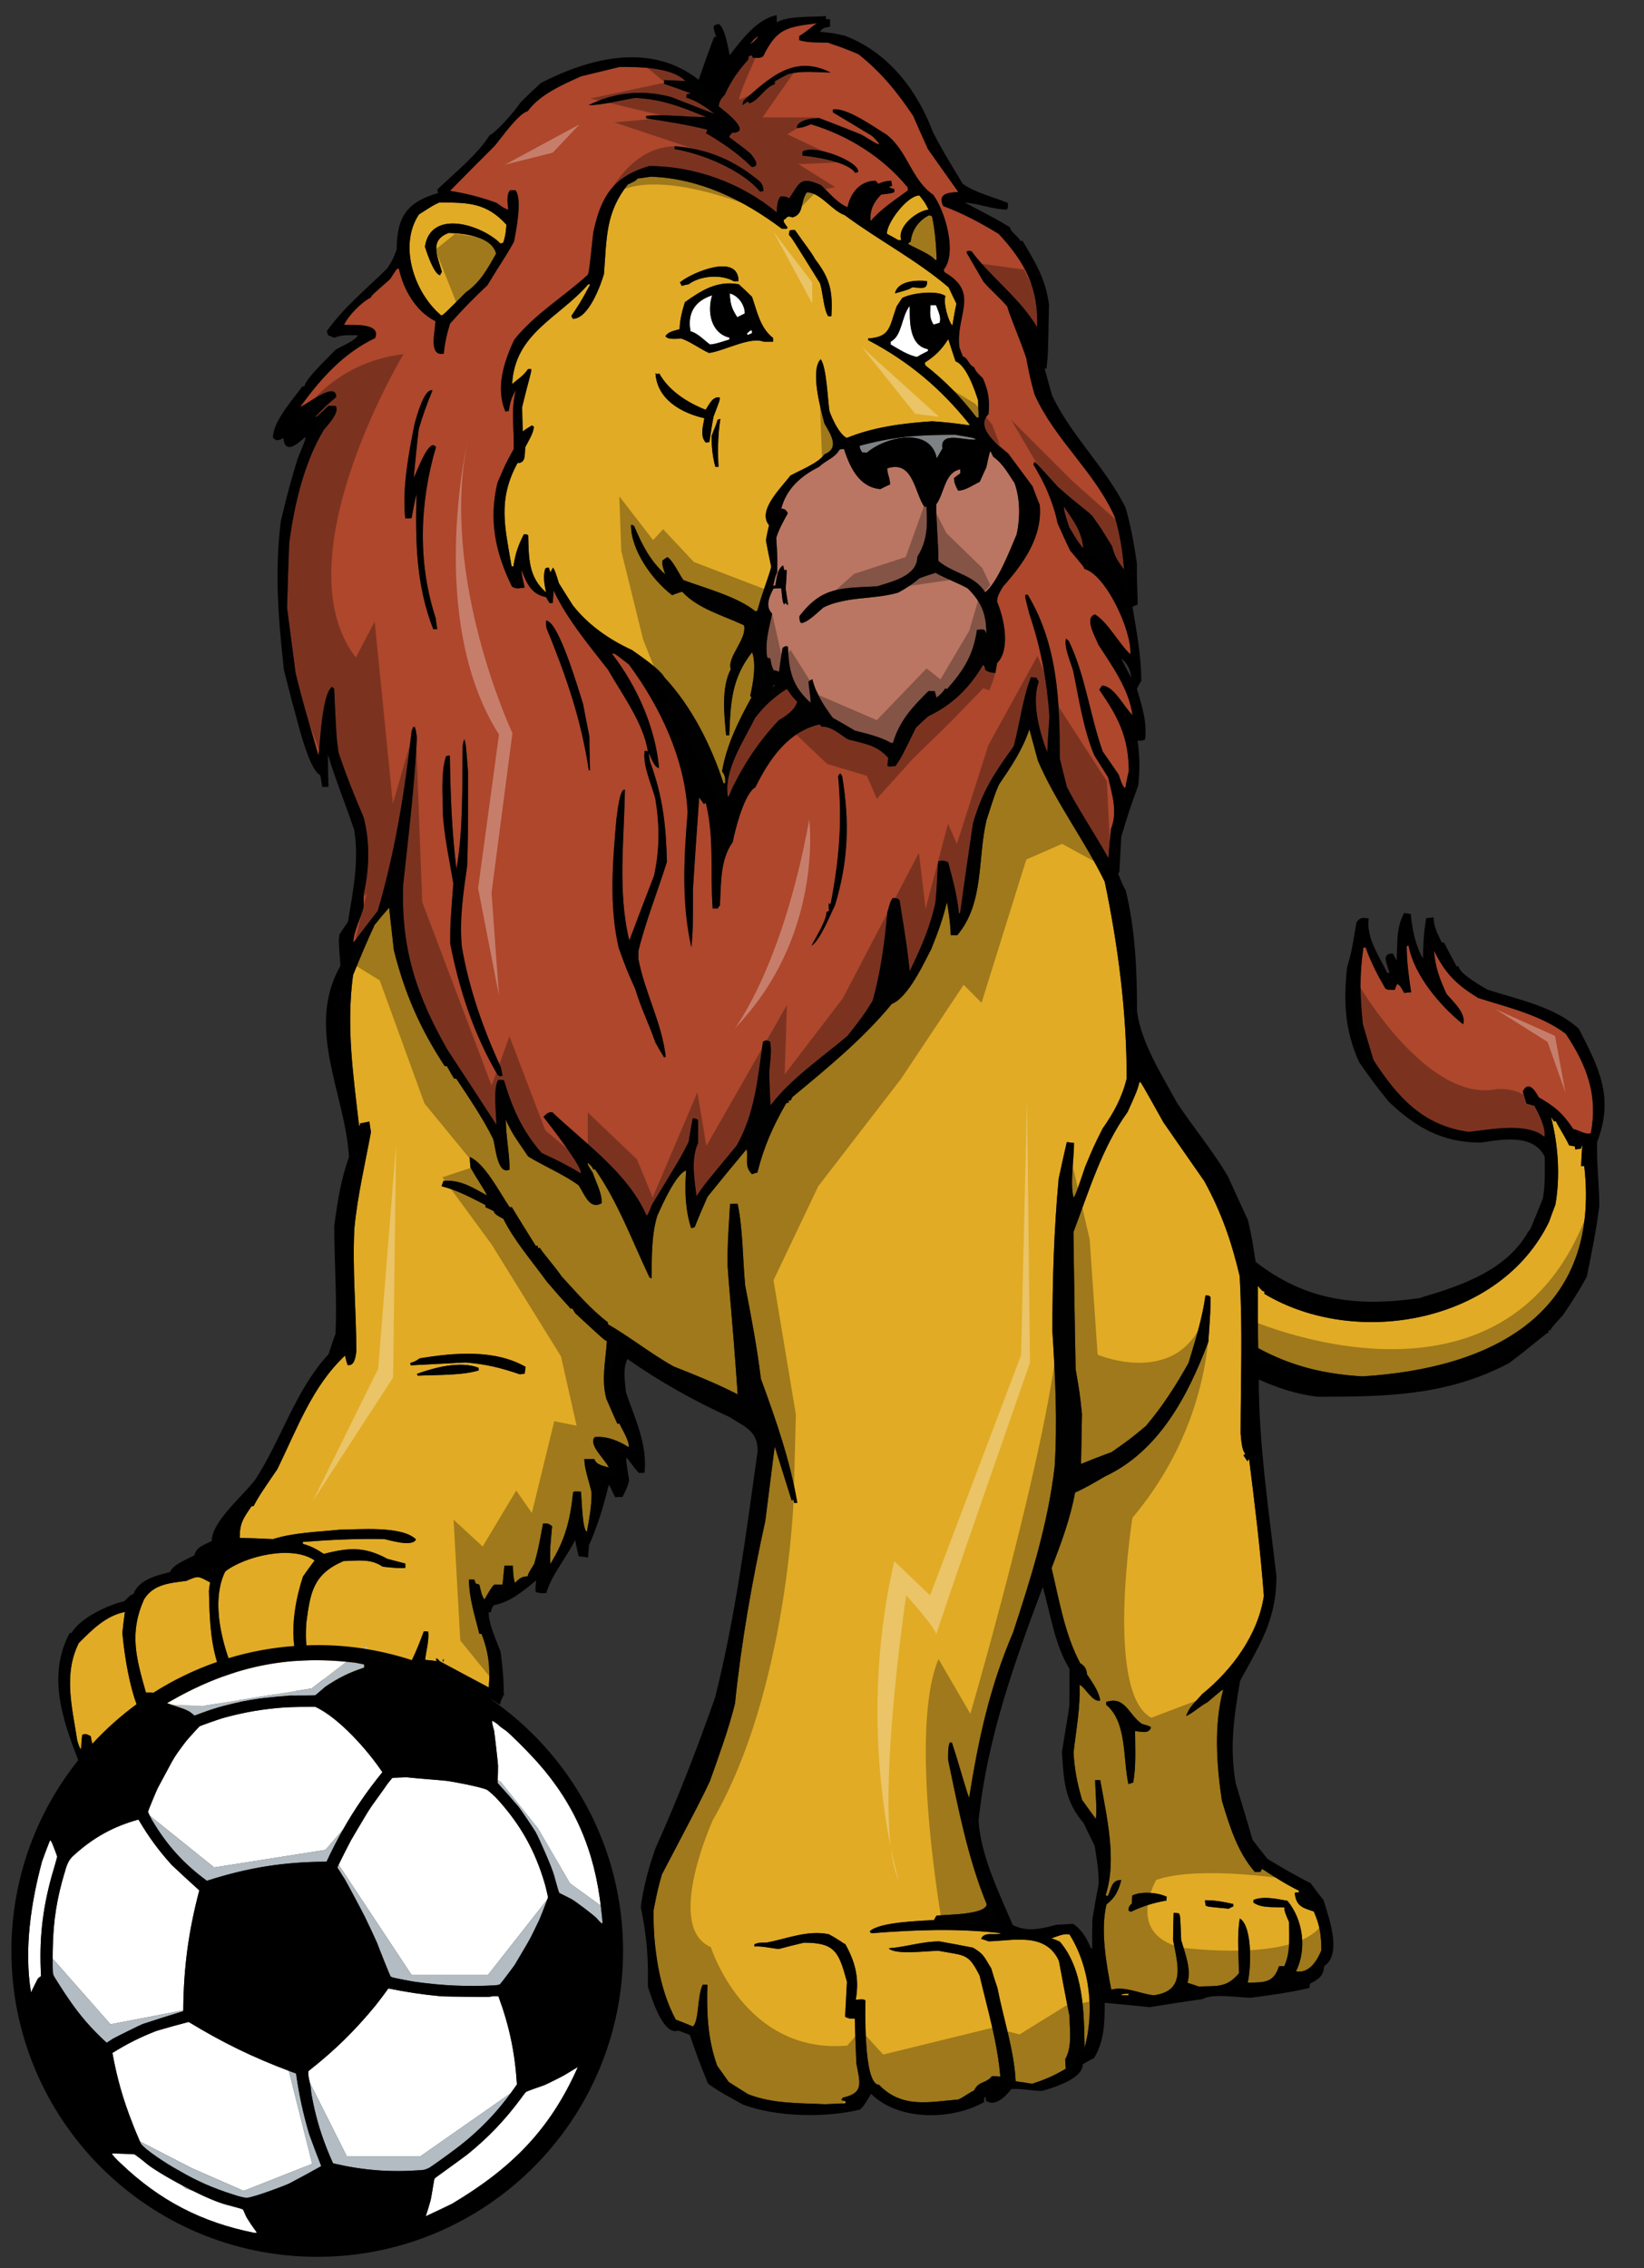
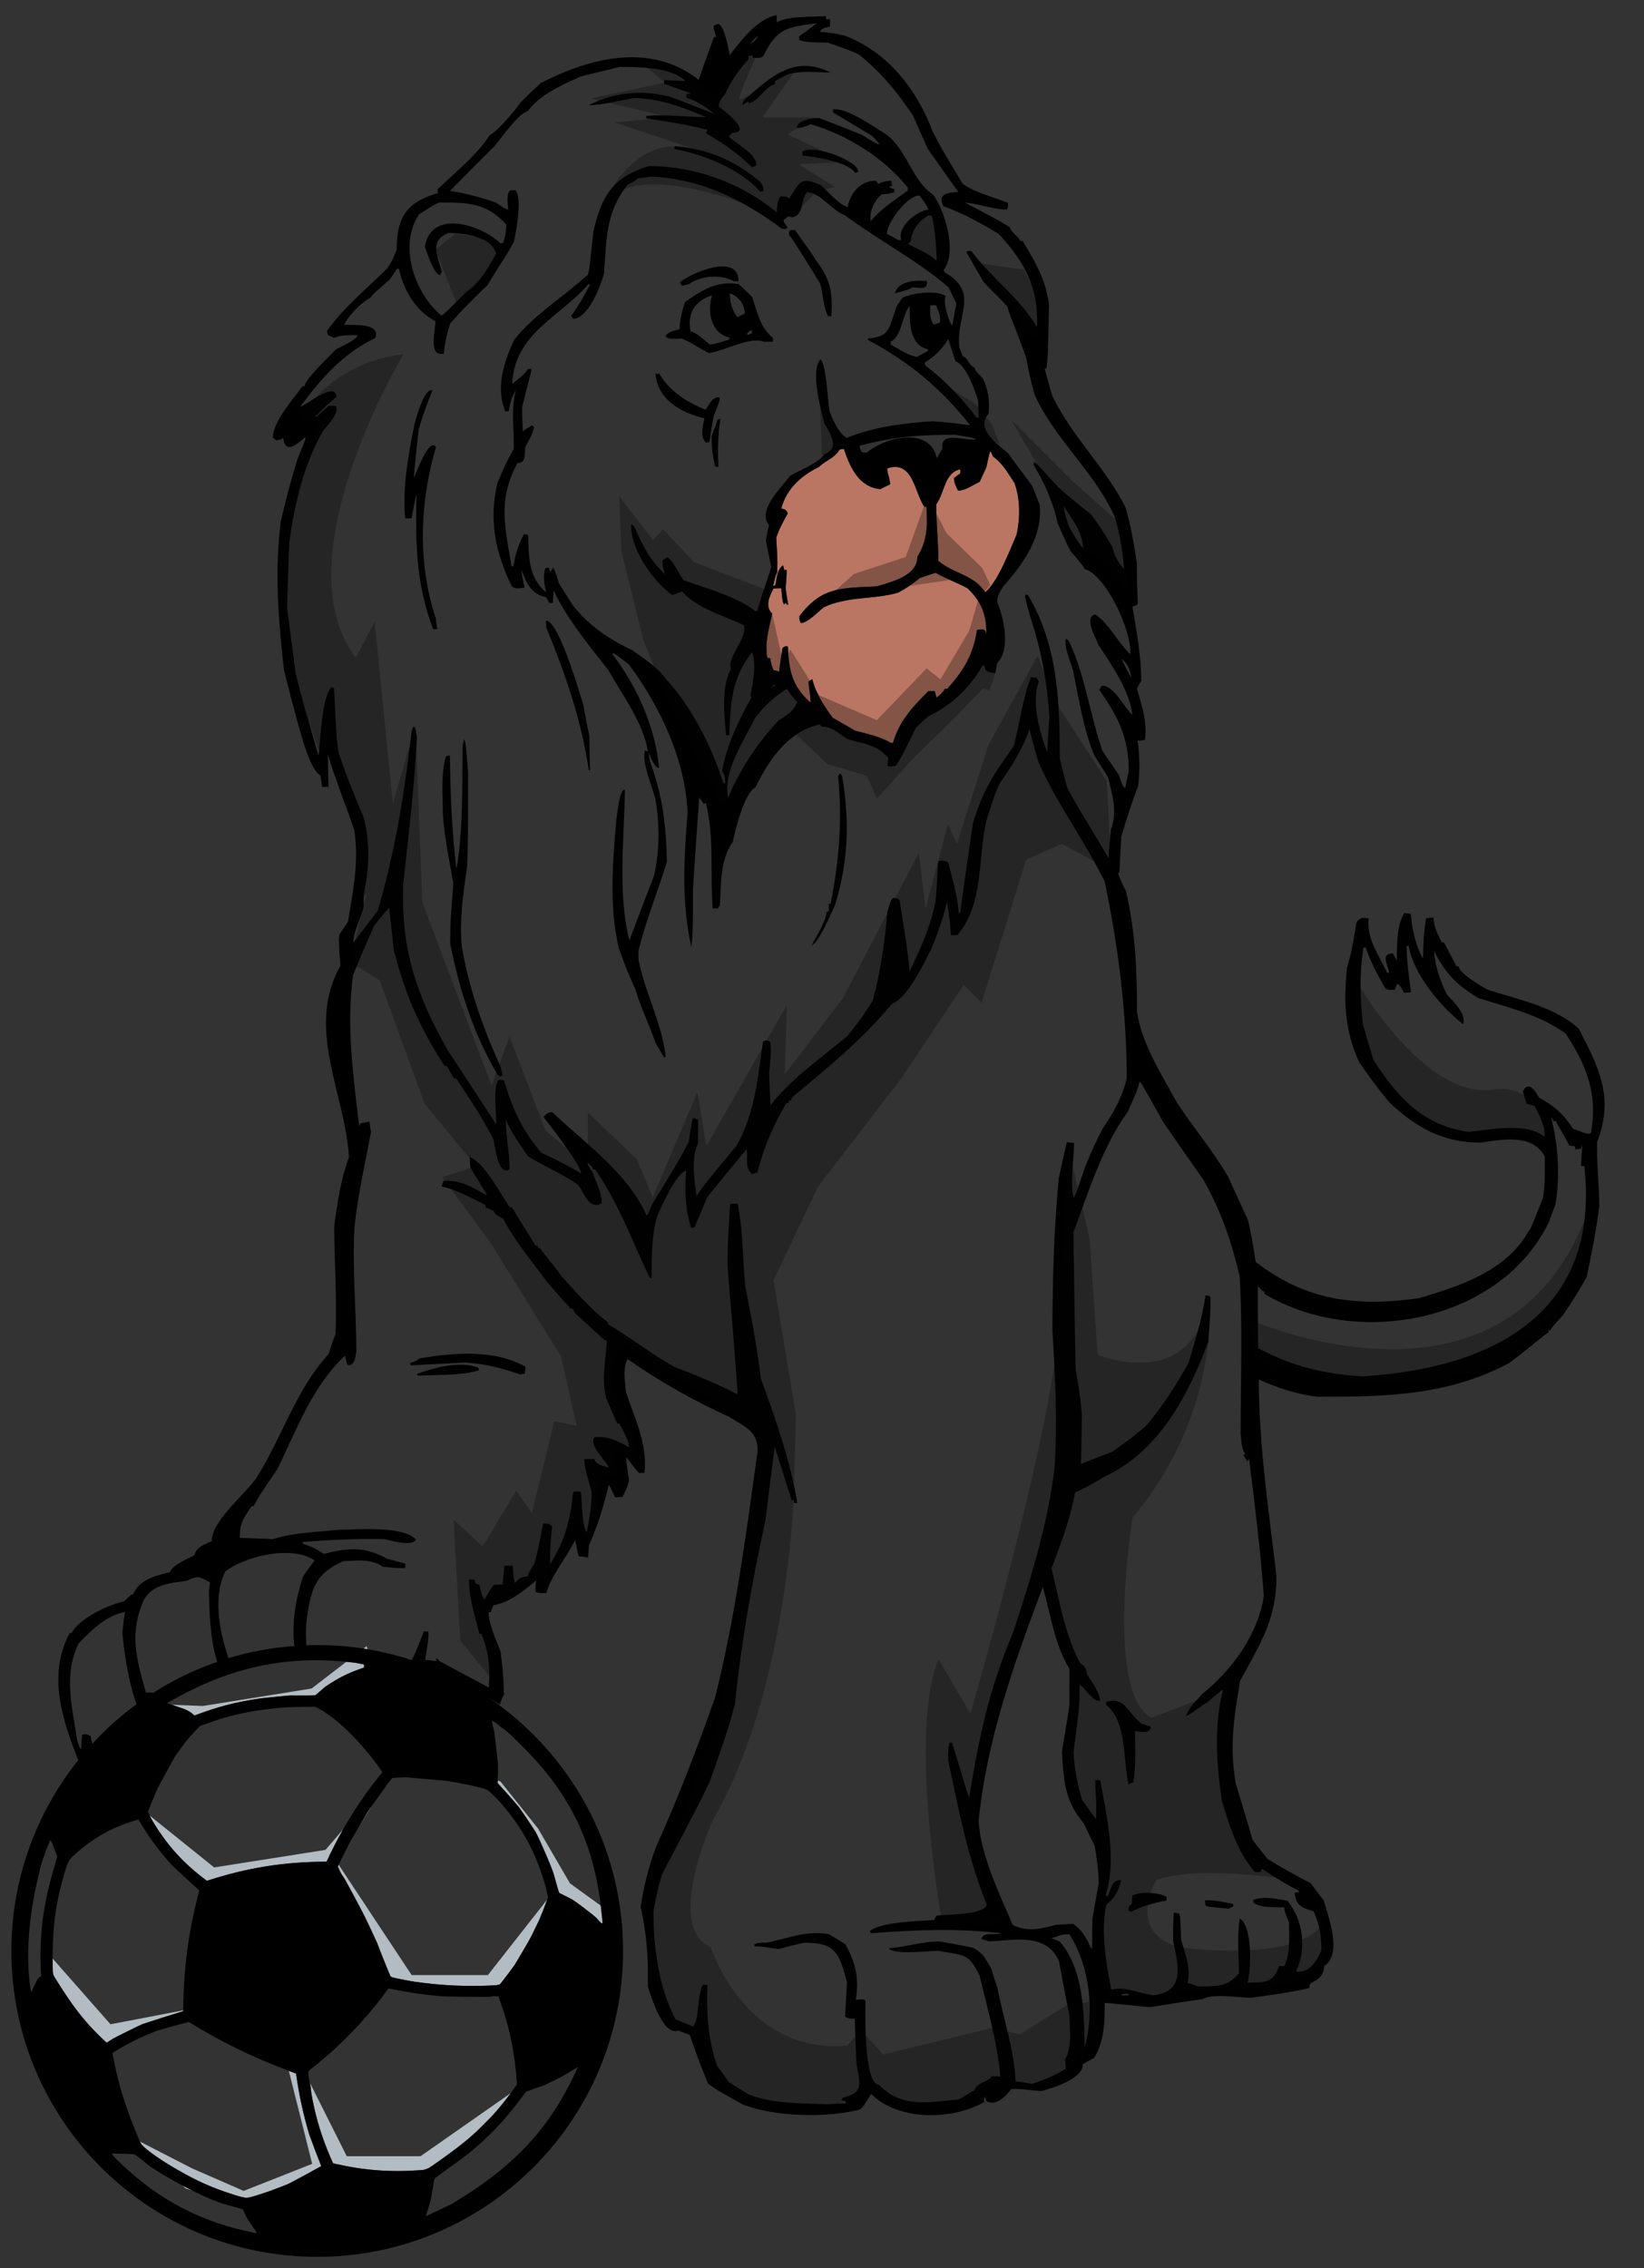
<svg xmlns="http://www.w3.org/2000/svg" version="1.1" id="Layer_1" x="0px" y="0px" width="145px" height="200px" viewBox="0 0 145 200" style="enable-background:new 0 0 145 200;" xml:space="preserve">
  <rect x="0" y="0" width="145" height="200" fill="#333333" stroke="none" />
-   <path id="color5" style="fill:#7F8284;" d="M83.12,39.555c-0.165,0.276-0.329,0.554-0.497,0.857  c-0.554-2.821-4.536-1.908-6.169-0.496c-0.14-0.026-0.276-0.026-0.415-0.026c-0.193-0.332-0.193-0.332-0.221-0.582  c3.07-0.833,5.254-0.97,8.463-0.971c1.631,0.277,1.631,0.277,1.797,0.415C85.111,38.892,82.872,37.952,83.12,39.555z" />
-   <path id="color4" style="fill:#E1AB25;" d="M36.951,18.908c1.3-0.831,1.3-0.831,1.797-1.051c2.518-0.001,4.149-0.001,5.921,1.961  c-0.083,0.886-0.083,0.886-0.277,1.578c-0.083,0.027-0.165,0.055-0.247,0.081c-1.689-1.686-6.17-3.067-6.668,0.281  c0.194,0.581,0.775,2.378,1.329,2.516c0.055-0.111,0.11-0.223,0.167-0.304c-0.416-1.468-1.107-2.793,0.607-3.43  c1.272,0.028,3.789,0.276,4.176,1.826c-0.718,1.273-1.409,2.545-2.654,3.402c-1.991,1.992-1.991,1.992-2.185,2.048  C36.538,25.821,35.127,21.647,36.951,18.908z M83.643,29.9c-0.638,0.97-1.105,1.439-2.075,2.077c0,0.082,0.028,0.166,0.059,0.249  c1.743,1.355,3.18,2.846,4.509,4.589h0.196c-0.03-0.496-0.06-0.996-0.06-1.494c-0.274-0.883-1.052-3.151-1.991-3.456  C84.058,31.202,83.836,30.538,83.643,29.9z M80.322,21.303c-0.083,0.055-0.168,0.109-0.249,0.193c0.523,0.331,2.074,0.94,2.379,1.41  h0.166c-0.055-1.329-0.141-2.573-0.417-3.844c-0.083-0.028-0.165-0.056-0.248-0.083C81.039,19.421,80.43,20.278,80.322,21.303z   M79.492,21.165c-0.39-1.189,1.383-2.575,2.404-2.685c-0.305-0.609-0.305-0.609-0.802-1.244c-1.079,0-2.877,2.407-2.877,3.374  c0.332,0.167,0.665,0.36,0.998,0.554H79.492z M139.453,102.82c0.026-0.635,0.056-1.242,0.109-1.851  c-0.055,0.081-0.083,0.192-0.11,0.305c-0.166,0.027-0.331,0.056-0.498,0.083c-0.026-0.111-0.055-0.193-0.056-0.279  c-0.165-0.026-0.333-0.054-0.497-0.08c-0.498-1.023-1.108-1.91-1.163-2.131l-0.192,0.001c-0.083-0.138-0.165-0.275-0.25-0.385  c0.637,2.434,0.83,5.255,0.389,7.743c-0.191,0.498-0.386,0.996-0.552,1.493c-4.286,8.9-17.002,11.225-25.112,6.37v-0.194  c-0.223-0.081-0.223-0.081-0.581-0.523c0,1.825,0.001,3.649,0.03,5.503c2.959,1.604,5.865,2.295,9.21,2.488  c11.611-0.715,21.013-5.671,19.551-18.539h-0.277V102.82L139.453,102.82z M27.834,148.798c-0.857-0.97-0.857-0.97-1.052-1.051  c-1.465-2.519-0.941-6.059-0.057-8.741c0.332-0.472,0.663-0.941,1.024-1.41c-1.966-1.386-6.141-0.386-7.884,0.969  c-1.438,2.906-0.052,7.332,1.274,10.04c0.056,0.028,0.139,0.057,0.222,0.084c0.026-0.332,0.055-0.638,0.111-0.94  c1.218-0.167,0.553,1.355,1.632,1.715c0.553-0.001,0.553-0.001,0.912-0.111c0.415,0.138,0.858,0.276,1.3,0.442h0.912  c-0.11-0.803-0.636-1.467-0.637-2.324c0.111-0.028,0.25-0.055,0.387-0.083C26.258,147.884,27.363,148.494,27.834,148.798z   M18.539,139.535c-1.08-0.581-1.025-0.608-2.104-0.139c-1.436,0.193-2.903,0.277-3.731,1.634c-1.328,2.986-0.69,5.173,0.167,8.213  c1.494-0.139,1.245,0.856,2.076,2.048c0.248-0.14,0.498-0.249,0.773-0.36c0.664,0.277,0.664,0.277,1.301,0.691  c0.442-0.058,0.914-0.112,1.383-0.167c-0.608-1.52-0.608-1.52-0.913-2.599c0.194-0.028,0.387-0.028,0.607-0.028  c0.25,0.471,0.333,0.663,0.804,0.941c0.443,0.912,1.411,0.578,2.214,0.413l0-0.247c-2.546-2.544-2.604-6.224-2.687-9.653  C18.456,140.033,18.483,139.784,18.539,139.535z M92.729,170.906c0.25,0.082,0.499,0.191,0.748,0.304  c2.101,2.46,2.129,6.223,2.186,9.349c0.884-3.238,0.468-7.109-1.332-9.986C93.779,170.463,93.229,170.767,92.729,170.906z   M98.898,175.938h0.637v-0.167C98.954,175.826,98.954,175.826,98.898,175.938z M115.879,168.546  c0.526,1.218,0.665,2.047,0.666,3.431c-0.387,0.914-1.053,2.047-2.238,1.854c0.968-1.966,0.634-4.537-0.751-6.225  c-0.913-0.165-2.13-0.439-2.986-0.08c-0.027,0.056-0.027,0.14-0.027,0.222c0.69,0.525,1.826,0.387,2.737,0.44  c0.029,0.389,0.029,0.389,0.417,1.303c0,1.38,0.14,2.599-0.415,3.872h-0.469c-0.498,1.547-1.327,1.41-2.767,1.467  c0.306-1.273,0.441-4.953-0.692-5.671c-0.275,1.604-0.082,3.209-0.081,4.841c-1.077,1.271-1.883,1.106-3.541,1.162  c-0.333-0.11-0.665-0.223-0.996-0.33c0.358-1.218-0.223-2.6-0.554-3.762c-0.084-2.132-0.084-2.132-0.193-2.351  c-0.166-0.027-0.331-0.057-0.471-0.057c-0.028,0.802-0.054,1.601-0.053,2.407c0.411,2.157,1.16,4.506-1.717,4.867  c-1.218-0.141-2.544-0.829-3.733-0.495c-0.444-2.297-0.971-5.258-0.419-7.524c0.775-0.581,1.053-1.218,1.301-2.131  c-0.856-0.057-0.885,0.774-1.188,1.41c-0.083-0.026-0.14-0.055-0.193-0.082c1.022-3.126,0.08-6.998-0.474-10.15h-0.442  c0.001,1.079,0.17,2.377,0.058,3.431c-0.415-0.581-0.829-1.135-1.217-1.687c-0.418-1.41-0.691-2.766-0.749-4.206  c0.221-1.963,0.607-3.956,0.523-5.947c0.524,0.225,1.163,1.604,1.825,1.385c-0.111-0.801-0.718-1.632-1.161-2.296  c-0.056-0.499-0.195-0.747-0.608-0.994c-1.356-2.546-1.855-5.589-2.521-8.381c0.829-2.159,1.658-4.371,2.073-6.666  c0.912-0.391,1.768-0.914,2.628-1.411c4.783-2.242,7.327-7.111,9.123-11.869c0.191-2.683,0.191-2.683,0.191-3.956  c-0.14-0.139-0.14-0.139-0.443-0.139c-0.274,2.021-0.911,4.012-1.49,5.948c-1.134,2.019-2.266,3.789-3.76,5.561  c-1.436,1.188-1.436,1.188-3.014,2.296c-0.912,0.333-1.824,0.692-2.71,1.051c0.025-1.466,0.053-2.932,0.082-4.397  c-0.193-1.852-0.193-1.852-0.557-3.954c-0.084-4.039-0.139-8.077-0.195-12.087c1.354-3.57,2.515-7.469,4.78-10.596  c0.832-1.852,0.832-1.852,1.052-2.655c0.109,0,0.109,0,2.102,3.567c1.191,1.713,2.381,3.43,3.599,5.172  c1.52,2.764,2.408,5.337,3.127,8.378c0.278,4.619,0.087,9.292,0.088,13.912c0.055,0.499,0.084,1.438,0.415,1.771  c-0.058,0.025-0.111,0.083-0.166,0.139c0.108,0.165,0.222,0.33,0.359,0.524c0.029-0.083,0.083-0.165,0.137-0.223  c0.503,4.012,1.001,8.049,1.307,12.087c-0.525,3.486-2.876,6.585-5.446,8.66c-0.582,0.689-1.135,1.08-1.41,1.936  c0.69-0.333,1.271-0.914,1.879-1.22c1.328-1.135,1.328-1.135,1.384-1.077c-0.829,3.043-0.578,6.666-0.106,9.763  c0.665,2.185,1.355,4.511,2.907,6.277h0.496c0.026-0.109,0.084-0.193,0.138-0.274c1.053,0.688,2.131,1.381,3.264,1.933  c-0.025,0.057-0.054,0.111-0.054,0.194c-0.14-0.083-0.14-0.083-0.332,0C114.332,168.078,114.854,168.214,115.879,168.546z   M99.529,157.323c0.14-0.057,0.277-0.112,0.413-0.14c0.278-1.465,0.168-3.043,0.168-4.536c0.553,0.027,1.217,0.277,1.408-0.333  c-0.111-0.11-0.111-0.11-0.802-0.304c-1.217-0.856-1.469-2.487-3.154-1.936v0.25C99.418,151.818,99.032,155.138,99.529,157.323z   M102.908,167.25c-0.805-0.387-2.27-0.495-3.043-0.108c-0.027,0.221-0.027,0.443-0.027,0.69c-0.192,0.193-0.306,0.278-0.306,0.638  c0.055,0.026,0.112,0.054,0.195,0.11c1.05-0.497,2.018-0.804,3.152-0.996C102.88,167.473,102.88,167.36,102.908,167.25z   M108.771,167.887c-0.829-0.194-1.632-0.333-2.488-0.332c0,0.138,0.027,0.304,0.055,0.47c0.224,0.11,0.224,0.11,2.049,0.276  c0.11-0.086,0.248-0.14,0.386-0.194L108.771,167.887L108.771,167.887z M93.951,181.582c0,0.275,0.025,0.554,0.054,0.828  c-1.022,0.607-1.852,0.969-2.985,1.328c-0.499-0.084-0.97-0.166-1.439-0.22c-0.139-2.764-1.08-5.505-1.604-8.215  c-0.195-0.582-0.388-1.163-0.553-1.743c-0.667-1.077-0.64-1.244-1.605-1.823c-0.996-0.193-1.993-0.388-2.964-0.555  c-1.519,0.001-2.983,0.5-4.479,0.61c0.609,0.609,3.347,0.221,4.398,0.22c2.379,0.443,2.628,0.194,3.626,2.186  c0.69,2.931,1.577,5.893,1.827,8.904c-0.249-0.028-0.498-0.027-0.747-0.027c-0.555,0.692-1.133,0.36-1.578,1.273  c-0.247,0.056-0.911,0.582-1.382,0.776c-2.6,0.222-4.978,0.803-6.997-1.3c-1.412,0-1.191-7.108-1.191-7.439  c-0.194-0.11-0.194-0.11-0.857-0.057c0.33-1.88-0.029-3.291-0.915-4.896c-0.249-0.109-0.525-0.387-1.468-0.883  c-1.907-0.388-3.706,0.415-5.53,0.746c-0.665,0-0.665,0-1.025,0.14v0.193c0.666-0.055,1.496,0.165,2.159,0.22  c0.718-0.191,1.465-0.386,2.213-0.554c2.765-0.001,3.071,0.83,3.791,3.456c-0.056,1.024-0.111,2.048-0.164,3.071  c0.273,0.166,0.524,0.194,0.855,0.165c0.027,1.3,0.084,2.628,0.139,3.957c0.333,1.771,0.667,2.6-1.186,3.015  c-0.058,0.057-0.111,0.14-0.138,0.223c0.11,0.026,0.221,0.054,0.358,0.081v0.193c-0.58,0.027-1.162,0.057-1.743,0.085  c-2.297-0.111-4.675-0.026-6.832-0.884c-0.581-0.36-1.161-0.719-1.716-1.078c-0.358-0.499-0.69-0.969-1.022-1.436  c-0.832-2.324-0.942-4.676-0.859-7.136h-0.416c-0.497,1.023-0.302,3.123-0.854,3.679c-0.525-0.222-1.024-0.412-1.522-0.607  c-1.523-2.821-1.966-6.416-1.967-9.598c0.36-1.825,0.36-1.825,0.747-3.209c3.483-6.639,3.483-6.639,4.229-8.217  c0.804-2.266,1.631-4.508,2.212-6.83c0.551-5.394,1.518-10.843,2.677-16.127c0.277-2.184,0.553-4.37,0.828-6.555  c0.498,1.576,0.997,3.153,1.495,4.758c0.056-0.03,0.111-0.057,0.167-0.057c0,0.083,0.028,0.168,0.056,0.275h0.276  c-0.636-3.762-1.91-7.383-3.213-10.952c-0.331-2.738-0.857-5.504-1.385-8.213c-0.222-2.323-0.193-4.951-0.665-7.22  c-0.223,0.001-0.442,0.001-0.666,0.03c-0.219,3.512-0.219,3.512-0.219,5.447c0.168,2.572,0.361,3.871,0.89,11.338  c-1.826-0.939-3.736-1.711-5.643-2.459c-1.991-1.107-3.845-2.598-5.81-3.73v-0.167c-1.521-1.161-2.766-2.628-4.068-4.038  c-0.553-0.83-1.853-2.294-1.908-2.515h-0.194v-0.194h-0.193c-0.72-1.135-1.412-2.269-2.102-3.402h-0.195  c-0.858-1.244-2.185-3.872-3.514-4.425c0,0.304,0.028,0.61,0.056,0.913c0.582,1.051,1.465,2.323,1.438,2.461  c-1.27-0.691-2.295-1.382-3.817-1.269c-0.055,0.138-0.111,0.304-0.166,0.469c1.412,0.36,2.574,0.996,3.872,1.658v0.193  c0.249,0.109,0.499,0.223,0.748,0.359c0,0.277,0.635,0.553,0.83,0.663c0.969,1.966,2.574,3.789,3.847,5.559  c1.771,2.074,1.964,2.157,2.047,2.352h0.193c0.083,0.139,0.165,0.275,0.249,0.413c2.546,2.35,2.546,2.35,2.793,2.46  c-0.109,1.745-0.498,3.32-0.054,5.063c0.306,0.721,0.638,1.467,0.971,2.212h0.192c0.194,0.444,0.942,1.63,0.803,2.075  c-0.885-0.554-1.909-0.996-2.988-0.885c-0.58,0.691,0.887,1.91,1.247,2.682c-0.442-0.14-1.135-0.221-1.273-0.747h-0.885  c0,0.914,0.443,2.021,0.637,2.961c0,1.188-0.193,2.266-0.414,3.459c-0.416-0.167-0.443-2.905-0.528-3.543  c-0.606-0.026-0.606-0.026-0.69,0.057c-0.248,2.435-0.69,4.205-2.017,6.335c-0.027-1.244-0.027-1.244,0.166-3.346  c-0.277-0.222-0.415-0.277-0.802-0.222c-0.416,2.239-0.416,2.239-0.772,3.541c-0.526,0.855-0.526,0.855-0.582,1.105  c-0.553,0-0.746,0.223-1.133,0.581c-0.139-0.635-0.139-0.635-0.166-1.52h-0.75c-0.055,0.555-0.109,1.104-0.166,1.66l-0.719,0.001  c-0.248,0.245-0.248,0.245-0.886,1.325c-0.222-0.388-0.222-0.388-0.443-1.325c-0.109-0.028-0.221-0.057-0.304-0.085  c-0.055-0.14-0.111-0.248-0.139-0.357h-0.469c0,1.631,0.525,3.207,0.913,4.783h0.194c0.636,1.66,0.776,2.959,0.637,4.73  c-1.465-0.774-2.904-1.548-4.343-2.321c-0.167-0.221-0.167-0.221-0.333-0.221c0.028,0.054,0.056,0.138,0.083,0.221  c-0.358-0.055-0.691-0.083-1.022-0.111c0.084-0.774,0.358-1.686,0.276-2.491c-0.139-0.025-0.277-0.025-0.39-0.025  c-0.746,2.019-1.491,3.929-3.122,5.34c-0.829,0-1.66,0.029-2.49,0.057c-0.221-0.607-1.715-0.47-2.268-0.498  c-2.407-1.437-2.626-2.901-2.49-5.587c0.358-2.709,0.581-4.342,3.291-5.506c1.217-0.025,2.379-0.248,3.457,0.497  c1.381,0.14,1.381,0.14,1.992,0.109l0-0.387c-0.525-0.138-1.052-0.277-1.577-0.414c-2.047-1.106-3.402-0.994-5.614-0.439  c-0.636-0.416-1.077-0.666-1.853-0.887l0-0.165c2.406-0.191,4.785-0.305,7.19-0.251c0.361,0.058,2.49,0.746,2.794,0.027  c-1.245-1.245-5.228-0.855-6.75-0.855c-1.853,0.194-4.065,0.25-5.862,0.831c-0.998-0.055-1.965-0.083-2.933-0.111  c0-1.3,0.305-1.715,1.049-2.794h0.167c0.499-0.91,0.499-0.91,2.1-3.263c1.742-3.542,3.07-7.302,5.973-10.016  c0.054,0.277,0.136,0.555,0.221,0.829c0.636,0.14,0.719-0.802,0.775-1.188c-0.001-3.621-0.362-7.248-0.171-10.87  c0.277-2.877,0.939-5.643,1.463-8.492c-0.054-0.306-0.11-0.61-0.138-0.912c-0.277,0.053-0.553,0.111-0.83,0.166  c0,0.193,0,0.193-0.083,0.194c-0.528-4.617-1.137-8.711-0.531-13.275c1.603-3.929,1.77-4.066,1.881-4.4  c0.415-0.525,0.857-1.051,1.3-1.55c0.138,1.247,0.276,2.49,0.417,3.735C35.7,87.612,37.03,90.655,39.216,94h0.194  c0.192,0.361,0.414,0.72,0.635,1.107h0.193c1.108,1.66,2.38,3.54,3.265,5.337c0.193,0.664,0.361,3.207,1.438,2.685  c0-1.47-0.332-2.935-0.332-4.428c0.442,1.162,1.273,2.214,1.964,3.264c1.438,0.883,3.071,1.548,4.454,2.542  c0.554,0.831,0.968,2.211,2.048,1.578c0-0.94-0.5-1.798-0.802-2.685c-0.443-0.688-0.443-0.688-0.443-0.884  c0.387,0.359,0.387,0.359,0.498,0.609l0.167-0.001c2.02,2.901,3.265,6.305,4.788,9.512c0.055,0.026,0.11,0.057,0.193,0.083  c-0.001-1.769-0.029-3.845,0.497-5.529c0.415-0.914,1.63-3.682,2.544-3.985c-0.139,1.661-0.083,3.511,0.442,5.089  c0.084-0.026,0.194-0.055,0.306-0.082c0.358-0.913,0.745-1.799,1.132-2.683c1.133-1.41,2.295-2.82,3.455-4.208  c0.139,0.887-0.219,1.521,0.473,2.216c0.138-0.059,0.302-0.112,0.471-0.142c0.581-2.295,1.353-4.036,2.54-6.112  c0.056-0.028,0.139-0.056,0.224-0.056v-0.192h0.192c0.028-0.112,0.083-0.223,0.138-0.306c3.098-2.573,6.194-5.092,8.767-8.215  c1.466-0.554,2.902-3.763,3.482-4.843c0.58-1.437,1.021-2.654,1.382-4.149c0.277,1.825,0.277,1.825,0.332,2.931h0.582  c2.379-2.823,1.768-6.721,2.569-10.124c0.745-2.324,0.745-2.324,1.104-3.154c1.106-1.632,2.048-3.016,2.682-4.869  c0.249,0.913,0.499,1.825,0.747,2.765c1.607,3.734,4.124,7.024,5.896,10.675c1.189,5.669,1.938,11.534,1.939,17.341  c-0.413,1.685-1.133,3.017-2.128,4.425c-0.829,1.662-0.829,1.662-1.548,3.403c-0.746,2.216-0.746,2.216-0.995,2.711  c-0.36-1.135,0.027-3.482,0.026-4.84c-0.224-0.028-0.442-0.058-0.637-0.083c-0.248,1.079-0.495,2.158-0.719,3.237  c-0.414,4.507-0.552,8.933-0.551,13.468c0.252,3.957,0.446,7.938,0.199,11.895c-0.582,5.034-2.1,9.874-3.675,14.659  c-2.073,4.841-3.04,9.375-3.868,14.55c-0.193-0.359-0.83-2.765-1.523-4.866h-0.193c-0.164,0.497-0.136,0.994-0.136,1.547  c0.885,4.232,1.744,8.686,3.403,12.724c-0.137,0.938-3.54,0.887-4.425,0.997c-0.082,0.109-0.165,0.249-0.222,0.387  c-1.243,0.084-4.842,0.168-5.67,0.997c0.028,0.057,0.084,0.112,0.139,0.167c3.954-0.306,7.496-0.442,11.45-0.004  c-0.579,0.249-1.464-0.195-1.768,0.499c0.221,0.057,0.444,0.138,0.663,0.22c2.158-0.055,5.034-0.83,6.197,1.716  c0.307,1.632,0.608,3.263,0.941,4.895C94.337,179.065,94.584,180.446,93.951,181.582z M39.201,146.359  c-0.055-0.026-0.111-0.055-0.139-0.055c-0.055,0.138-0.055,0.138,0.028,0.249C39.119,146.472,39.146,146.415,39.201,146.359z   M42.237,120.83c-0.028-0.083-0.028-0.166-0.028-0.223c-1.604-0.636-3.872-0.025-5.421,0.527c0,0.054,0.027,0.111,0.055,0.167  C38.419,121.22,40.771,121.302,42.237,120.83z M37.008,119.778c-0.358,0.249-0.358,0.249-0.83,0.415  c0,0.059,0.028,0.112,0.056,0.195c1.603-0.084,3.208-0.167,4.813-0.251c1.797,0.14,3.125,0.468,4.812,1.049  c0.139-0.026,0.277-0.055,0.416-0.055c0.028-0.222,0.054-0.415,0.083-0.608C43.592,118.949,39.995,119.281,37.008,119.778z   M45.285,49.939h-0.165c-0.583-3.485-1.247-5.837,0.522-9.101c0.774,0,0.607-0.746,0.691-1.41c0.25-0.498,0.747-1.247,0.747-1.799  c-0.056-0.055-0.112-0.082-0.167-0.11c-0.275,0.166-0.553,0.332-0.801,0.526c-0.027-0.719-0.057-1.439-0.057-2.158  c0.553-2.295,0.857-3.153,0.8-3.348h-0.275c-0.416,0.61-0.858,0.859-1.411,1.33c0.248-4.508,4.119-5.809,6.717-8.798  c0.056,0,0.112,0,0.167,0.028c-0.83,1.522-0.83,1.522-1.658,2.766c0.026,0.084,0.083,0.167,0.137,0.25  c1.384,0,2.46-2.988,2.738-3.956c0.247-3.208,0.137-5.393,2.099-7.883c0.693-0.332,0.693-0.332,0.858-0.527  c0.388-0.054,0.775-0.111,1.189-0.167c4.316,0.166,8.105,2.019,11.536,4.589c0.387,0.029,0.387,0.029,0.524-0.082  c-0.358-0.499-0.358-0.499-0.358-0.691c0.357-0.167,0.22-0.443,0.773-0.222c1.051-0.278,0.665-1.355,1.271-2.213  c1.19,0,2.186,1.602,3.349,2.02c2.986,2.211,6.335,3.953,9.155,6.358c0.222,0.468,0.442,0.94,0.691,1.438  c-0.139,0.634-0.248,1.272-0.357,1.936c-0.36-0.359-0.83-2.044-0.609-2.599c-0.692-0.553-3.016-0.274-3.817,0.167  c-0.166,0.25-0.333,0.5-0.496,0.748c-0.664,1.881-0.553,2.682-2.517,2.823v0.137c3.624,1.907,6.474,4.313,8.991,7.491  c-0.248,0.057-0.912-0.164-3.32-0.33c-2.543,0.167-5.17,0.498-7.549,1.469c-0.665-0.331-1.271-1.66-1.521-2.35  c-0.164-0.998-0.251-3.873-0.775-4.591c-0.968,0.966,0.03,4.534,0.333,5.669c0.525,0.941,1.386,2.157,0.001,2.711  c-0.524,0.773-2.155,1.41-3.012,1.881c-0.775,1.053-2.959,3.072-1.88,4.373c-0.11,0.439-0.193,0.884-0.276,1.325  c0.139,0.775,0.304,1.549,0.47,2.352c-0.277,1.05-0.746,2.1-1.216,3.843c-0.055,0.029-0.11,0.058-0.165,0.085  c-1.579-1.301-4.511-2.072-6.364-2.763c-0.331-0.441-0.968-1.798-1.411-2.018c-0.167,0.082-0.304,0.192-0.442,0.303  c0,0.47,0,0.47,0.249,1.217c-1.355-1.245-2.02-2.572-2.74-4.258c-0.194-0.139-0.194-0.139-0.277-0.082  c0.001,2.239,1.911,4.865,3.626,6.166c0.277-0.112,0.582-0.225,0.885-0.306c1.356,1.493,3.625,2.1,5.451,2.958  c0.304,1.217-1.521,2.794-1.161,3.873c-0.859,1.631-0.58,4.039-0.414,5.836h0.276c0.11-2.823,0.192-5.035,2.017-7.331  c0.388,1.051,0.083,2.74-0.165,3.845c0.029,0.027,0.056,0.082,0.112,0.137c-1.133,2.048-2.213,4.207-2.598,6.531  c0.277,0.356,0.277,0.551,0.277,1.02c-0.055,0-0.111,0.029-0.139,0.056c-1.08-3.318-2.795-6.774-5.202-9.346  c-0.473-0.805-2.076-1.853-2.878-2.435c-1.992-0.912-3.873-2.211-5.227-3.954c-0.417-0.665-0.832-1.299-1.219-1.936  c-0.358-1.133-0.358-1.133-0.525-1.383c-0.083,0.139-0.167,0.277-0.222,0.443c-0.055-0.167-0.11-0.304-0.139-0.443  c-0.11,0-0.22,0.028-0.304,0.058c-0.249,0.663-0.082,1.436,0.056,2.129c-1.576-1.356-1.521-3.072-1.577-5.033  c-0.111-0.083-0.111-0.083-0.388-0.083C45.673,48.167,45.451,48.832,45.285,49.939z M78.938,25.867  c1.191-0.333,1.191-0.333,1.522-0.527c0.636,0,1.383,0.301,1.299-0.554C80.877,24.675,79.16,24.759,78.938,25.867z M69.588,20.723  c0.25,0.25,0.25,0.25,2.74,4.259c0.25,0.774,0.306,2.267,0.72,2.904h0.277c0.137-2.185-0.112-3.319-1.413-5.006  c-0.415-0.747-0.939-1.357-1.799-2.597C69.672,20.282,69.588,20.225,69.588,20.723z M63.536,36.934  c-0.082,0.027-0.165,0.055-0.248,0.082c-0.166,0.637-0.332,0.832-0.524,1.439c0,0.941,0.083,1.827,0.331,2.709h0.277  C63.289,39.754,63.317,38.318,63.536,36.934z M59.964,24.903c0.056,0.082,0.111,0.193,0.167,0.305  c0.194-0.056,0.387-0.112,0.608-0.141c1.024-0.772,2.905-0.912,4.012-0.25c0.109-0.025,0.248-0.025,0.386-0.025  C65.137,22.246,60.932,24.071,59.964,24.903z M58.694,29.634c0.167,0.357,1.106,0.219,1.411,0.219  c0.857,0.307,1.578,0.884,2.435,1.273c1.383-0.196,3.622-1.468,4.812-0.997h0.83v-0.333c-1.134-0.885-1.384-2.267-1.854-3.623  c-0.387-0.388-0.773-0.746-1.163-1.106c-1.907-0.357-3.318,0.554-4.756,1.578c-0.249,0.804-0.441,1.52-0.468,2.381  C59.523,29.162,58.97,29.218,58.694,29.634z M57.811,32.897c0.139,2.323,2.269,3.513,4.314,3.982  c-0.11,0.664-0.414,1.605,0.14,2.158c0.084-0.029,0.195-0.056,0.304-0.056c0.111-0.747,0.221-1.492,0.361-2.239  c0.553-1.438,0.553-1.438,0.553-1.688c-0.636-0.139-0.941,0.639-1.246,1.079c-1.603-0.635-3.237-1.659-4.094-3.207  C57.949,33.008,57.949,33.008,57.811,32.897z M14.063,152.589c-2.269,0.001-3.128-6.83-3.266-8.627  c0.055-0.607,0.137-1.218,0.221-1.824c-1.687,0.331-2.904,1.577-4.066,2.739c-1.382,2.766-0.579,5.697-0.136,8.6  c0.194,0.608,0.194,0.608,0.333,0.775c0.028-0.442,0.053-0.886,0.108-1.302c0.416-0.081,0.388-0.026,0.749,0.14  c0.139,0.969,0.331,1.162,1.079,1.769c0.083-0.026,0.166-0.055,0.248-0.082c-0.277-0.358-0.607-0.553-0.857-0.968  c0.026-0.11,0.083-0.194,0.139-0.277c0.193-0.026,0.413-0.026,0.636-0.027c0.525,0.747,1.744,1.354,2.573,0.525  c-0.111-0.138-0.223-0.274-0.305-0.416c0.581-0.773,3.097-0.388,3.595-1.386c-0.249-0.107-0.469-0.218-0.69-0.304  C14.283,152.37,14.283,152.37,14.063,152.589z" />
  <path id="color3" style="fill:#BA7662;" d="M84.504,43.262c0.663,0,1.354-0.525,1.908-0.775c0.193-0.444,0.388-0.856,0.58-1.272  c0.303-1.383,0.303-1.383,0.387-1.412c0.057,0.141,0.142,0.306,0.223,0.472c0.856,0.606,1.301,1.465,1.882,2.323  c0.499,1.41,0.5,3.041,0.192,4.507c-0.578,1.355-1.712,4.314-2.792,5.118c-0.967-1.548-2.82-1.633-4.121-2.763  c-0.001-1.662-0.192-3.349-0.192-4.981c0.744-0.996,0.717-2.821,2.129-3.099v0.361c-0.195,0.139-0.39,0.275-0.557,0.416  C84.143,42.569,84.31,42.902,84.504,43.262z M82.515,50.509c-0.47,0.14-0.94,0.304-1.41,0.469c-0.581,0.499-1.217,0.915-1.88,1.273  c-2.156,0.638-4.564,0.306-6.584,1.302c-0.443,0.36-1.438,1.385-1.992,1.385c-0.138-0.222-0.138-0.222-0.139-0.609  c1.991-2.627,3.708-2.462,6.858-2.629c1.301-0.417,3.541-0.915,3.54-2.601c0.884-1.41,0.911-2.767,0.802-4.427  c-0.057,0-0.109,0-0.167,0.027c-0.887-1.188-0.97-4.176-3.291-3.4c0,0.523,0.249,0.831,0.249,1.411  c-0.305,0.14-0.581,0.275-0.856,0.417c-1.884-0.167-2.685-1.936-3.212-3.542c-0.137,0-0.275,0.028-0.386,0.056  c-0.442,0.775-1.19,0.915-1.799,1.521c-1.577,0.775-2.876,1.91-3.345,3.68c0.332,0.055,0.415,0.083,0.581,0.415  c-0.387,0.693-0.773,1.382-1.022,2.157c0.112,1.855,0.112,1.855,0.084,3.044c-0.166,0.358-0.166,0.358-0.359,1.216  c0.056-0.026,0.11-0.055,0.194-0.055c0.138-0.637,0.138-1.411,0.691-1.771c0.028,0.139,0.056,0.277,0.111,0.443  c0.056-0.029,0.111-0.055,0.167-0.055c0.054,0.081,0.054,0.081-0.055,1.661c0.056,0.47,0.138,0.939,0.221,1.41  c-0.11,0.027-0.11,0.027-0.22-0.167c-0.055,0.056-0.111,0.112-0.139,0.167c-0.139-0.278-0.139-0.278-0.25-1.439  c-0.249,0-0.471,0-0.692,0.028c-0.388,0.749-0.747,1.578-0.109,2.211c-0.278,1.301-0.663,2.518-0.44,3.873  c0.082,0.028,0.165,0.055,0.275,0.083c0.083,0.523,0.083,0.523,0.277,1.022c0.166,0.028,0.331,0.084,0.497,0.14  c0.083-0.721,0.193-1.411,0.304-2.104c0.277-0.166,0.277-0.166,0.471-0.111c0.083,2.186,0.389,3.489,1.993,4.953  c0.055-0.443-0.166-1.354-0.166-1.881c0.111-0.082,0.22-0.137,0.332-0.193c0.305,1.273,1.023,2.351,1.797,3.403  c0.637,0.357,1.302,0.744,1.965,1.133c1.08,0.276,2.186,0.524,3.181,1.079h0.166c0.579-1.965,1.715-3.154,3.124-4.566h0.555  c0.055,0.195,0.109,0.387,0.166,0.581c0.303-0.248,0.553-0.47,0.745-0.801c0.057,0,0.111,0,0.193,0.028  c1.467-1.662,2.296-2.988,2.625-5.202c0.473-0.056,0.693-0.167,0.832,0.359c-0.001-1.743-0.415-2.792-1.634-4.009  C84.785,51.532,83.317,50.977,82.515,50.509z" />
-   <path id="color2" style="fill:#AE472C;" d="M66.126,3.907c0.415-0.497,0.415-0.497,0.775-0.72  C66.764,3.438,66.376,3.77,66.126,3.907z M138.096,91.15c-2.215-1.658-5.118-2.321-7.718-3.152  c-1.935-1.188-2.906-2.155-3.901-4.175c0.109,1.464,0.499,2.489,1.105,3.817c0.555,0.662,1.77,1.713,1.468,2.682  c-2.018-1.604-4.343-4.343-4.815-6.94c-0.056,0-0.109,0.025-0.165,0.054c0.001,1.411,0.194,2.684,0.389,4.066  c-0.223,0-0.417,0.027-0.608,0.055c-0.139-0.194-0.358-0.776-0.638-0.776c-0.082,0.168-0.136,0.333-0.192,0.498  c-0.635,0.001-0.635,0.001-0.828-0.108c-0.692-1.191-1.273-2.296-1.743-3.622h-0.196c-0.357,2.349-0.302,4.369-0.053,6.748  c0.306,1.05,0.61,2.1,0.941,3.179c2.132,3.289,4.372,5.78,8.41,6.333c1.826-0.194,5.117-0.889,6.667,0.438  c0.139-0.8-0.498-2.044-0.885-2.737c-0.25-0.083-0.473-0.137-0.69-0.192c-0.113-0.36-0.223-0.718-0.334-1.078  c0.469-0.941,1.023-0.194,1.411,0.522c1.41,0.805,2.13,1.414,3.041,2.796c0.498,0.082,1.136,0.553,1.552,0.357  C140.946,96.572,139.975,93.97,138.096,91.15z M94.295,46.466c0.39,0.663,0.749,1.301,1.247,1.882  c-0.112-1.465-0.858-2.434-1.688-3.651C93.741,44.917,94.295,46.439,94.295,46.466z M26.065,59.32  c-0.247-1.907-0.498-3.816-0.748-5.723c0.055-1.91,0.109-3.817,0.191-5.728c0.441-3.345,1.3-7.052,3.04-9.957  c0.276-0.359,1.464-1.549,1.051-2.13l-0.637,0c-1.049,0.996-1.049,0.996-1.161,0.967c0.967-0.996,0.967-0.996,1.852-1.743  c0-1.549-2.931,0.942-3.154,0.83c1.825-2.49,3.761-4.674,6.582-6.031c0.58-1.383-2.102-1.133-2.738-1.162  c0.359-0.801,1.519-1.992,2.35-2.407c0.111-0.22,0.111-0.22,1.715-1.632c0.194-0.303,0.388-0.608,0.607-0.913h0.168  c0.386,1.825,1.494,3.763,3.207,4.618c0.056,0.72-0.688,3.153,0.75,2.874c0.082-0.911,0.275-1.767,0.552-2.654  c1.022-1.163,2.155-2.325,3.289-3.375c1.329-2.185,1.521-2.351,2.35-3.846c0.191-0.967,0.747-3.761,0.137-4.536h-0.471  c-0.36,0.358-0.22,1.216-0.164,1.714c-0.389-0.137-0.389-0.137-1.053-0.608c-1.382-0.497-2.656-0.829-4.093-1.051  c1.299-1.327,2.625-2.656,3.954-3.984c0.499-0.579,2.074-2.848,2.904-3.043c1.05-1.467,3.095-2.351,4.699-3.073  c1.135-0.275,2.268-0.554,3.402-0.828c1.687,0,4.563-0.001,5.81,1.242c-0.637-0.029-1.273-0.057-1.882-0.084v0.332  c0.803,0.275,1.605,0.553,2.408,0.855c-0.139,0-0.277,0.028-0.415,0.055c-0.028,0.084-0.028,0.195-0.028,0.305  c0.912,0.275,1.743,0.856,2.489,1.437c-1.298-0.497-2.571-0.995-3.844-1.491c-2.49-0.664-4.924-0.44-7.274,0.721  c1.245-0.001,2.821-0.443,4.121-0.639c2.35,0.11,4.037,0.774,6.251,1.687c-1.743,0-3.512-0.248-5.283-0.11v0.222  c1.797,0.276,3.596,0.552,5.365,0.994c0,0.167,0,0.167-0.109,0.306c1.467,0.855,2.85,1.796,4.039,2.986  c0.913-0.001,0.055-0.969-0.083-1.162c-1.105-0.94-1.826-1.355-1.908-1.493c0.083-0.138,0.166-0.249,0.275-0.36  c1.938,0-0.941-2.128-1.189-2.322c0.083-0.554,0.193-0.637,0.554-1.052c0.524-1.187,1.215-2.158,2.074-3.097  c0-0.111,0-0.194,0.026-0.277c0.084-0.029,0.167-0.056,0.276-0.083c0.028,0.055,0.056,0.137,0.083,0.221  c0.388,0,0.608,0.083,0.914-0.138c1.189-2.405,1.99-2.572,4.756-2.906c-0.441,0.25-0.746,0.61-1.575,1.134v0.361  c0.772,0.248,1.715,0.192,2.544,0.218c0.36,0.166,0.968,0.279,2.683,1.024c1.992,1.577,3.402,3.32,4.815,5.419  c0.413,0.968,0.855,1.937,1.302,2.933c0.885,1.244,1.768,2.515,2.682,3.788c-0.828,0.055-1.88,0.11-1.325,1.246  c1.714,0.634,3.317,1.491,4.896,2.459c2.35,2.544,3.514,4.785,3.375,8.215c-1.573-2.628-3.984-4.287-5.781-6.692  c-0.109-0.027-0.222-0.027-0.333-0.027c-0.056,0.027-0.082,0.083-0.109,0.137c0.5,0.859,0.997,1.716,1.497,2.574  c0.69,0.8,1.271,1.245,2.1,2.185c0.194,0.773,0.943,2.432,1.662,4.506c0.359,1.853,0.359,1.853,0.748,3.263  c1.799,4.011,5.283,6.773,7.082,10.813c0.444,1.52,0.694,3.069,0.807,4.619c-0.5-0.664-0.859-1.189-1.053-2.046  c-0.942-1.549-0.942-1.549-1.771-2.711c-0.498-0.496-0.94-0.718-2.988-2.514c-1.909-2.103-1.909-2.103-2.1-2.214  c-0.031,0.056-0.06,0.139-0.086,0.222c0.996,1.661,1.745,3.237,2.133,5.172c0.359,0.801,0.719,1.605,1.105,2.405  c1.188,1.412,1.188,1.412,1.271,1.632c1.911,0.526,4.206,5.531,4.042,7.523c-1.079-1.023-1.883-2.71-3.101-3.513  c-1.022,0.251,0.059,2.049,0.279,2.657c1.218,1.88,2.713,3.954,3.016,6.222c-0.745-0.691-1.633-2.599-2.683-2.599  c-0.084,0.109-0.166,0.222-0.249,0.36c1.632,2.35,2.599,4.176,2.6,7.165c-0.108,0.497-0.221,0.993-0.301,1.493  c-0.247,0-0.497-0.939-0.581-1.163c-0.473-0.691-0.943-1.382-1.413-2.047c-1.134-3.18-1.521-6.692-2.988-9.735  c-0.084-0.083-0.167-0.165-0.249-0.22c-0.222,0.689,0.442,2.159,0.637,2.877c0.499,2.434,0.888,5.091,1.854,7.411  c0.388,0.636,0.803,1.274,1.217,1.938c0.362,1.521,0.859,3.04,0.254,4.564c-0.086,0.855-0.167,1.713-0.224,2.57  c-1.163-2.1-2.543-4.121-3.652-6.25c-0.221-0.854-0.441-1.714-0.635-2.542c-0.002-5.035-0.171-10.013-2.827-14.438h-0.195  c-0.054,0.192-0.054,0.192,0.335,1.687c1.026,3.041,1.55,5.862,1.772,9.043c-0.083,1.052-0.139,2.103-0.193,3.154  c-0.663-1.687-1.411-4.425-0.748-6.224c-0.083-0.111-0.141-0.222-0.193-0.332c-0.166-0.027-0.333-0.053-0.498-0.053  c-0.719,1.826-0.995,4.147-1.519,6.086c-1.686,2.35-2.737,3.872-3.594,6.804c-0.388,2.629-0.772,5.255-1.133,7.911h-0.11  c-0.138-1.521-0.554-3.014-0.943-4.482c-0.329-0.166-0.47-0.166-0.854-0.108c-0.112,0.388-0.082,1.935-0.275,3.679  c-0.472,2.183-1.3,4.039-2.264,6.03c-0.226-2.074-0.226-2.074-0.891-6.251c-0.192-0.192-0.304-0.192-0.607-0.192  c-0.192,0.276-0.192,0.276-0.472,1.247c-0.246,2.681-0.579,5.226-1.295,7.798c-0.831,1.329-0.831,1.329-2.214,3.099  c-2.184,1.853-5.087,3.846-6.802,6.142c-0.055-0.969-0.083-1.934-0.111-2.877c0.057-0.884,0.249-1.851,0.082-2.736  c-0.277-0.166-0.388-0.166-0.636,0c-0.471,3.263-0.689,6.251-2.321,9.155c-2.847,3.431-2.847,3.431-3.539,4.455  c-0.195-1.495-0.5-3.292,0.138-4.676l-0.001-2.018c-0.139-0.139-0.139-0.139-0.469-0.166c-0.141,0.689-0.249,1.383-0.359,2.075  c-0.719,1.409-0.719,1.409-3.236,5.533c-0.359,0.884-0.359,0.884-0.469,0.969c-1.661-3.763-5.424-6.362-8.328-9.127  c-0.389,0-0.527,0.167-0.775,0.415c0.471,0.607,3.514,4.508,3.293,4.979c-1.134-0.691-2.242-1.244-3.459-1.797  c-1.742-2.019-2.545-3.872-3.32-6.416c-0.165-0.028-0.333-0.028-0.499-0.028c-0.47,0.691-0.165,3.07-0.164,3.955  c-1.439-2.211-2.876-4.425-4.318-6.609c-2.766-4.866-4.096-8.933-3.904-14.548c0.468-4.312,0.994-8.629,1.212-12.973  c-0.11-0.773-0.11-0.773-0.25-0.967c-0.109,0.056-0.109,0.056-0.221,0.415c-0.607,5.365-1.463,10.649-2.983,15.822  c-1.88,2.406-1.991,2.655-2.157,2.766c0-0.885,0.691-2.184,0.911-3.125v-1.108c0.498-2.24,0.58-4.535-0.002-6.775  c-0.801-1.88-1.576-3.79-2.213-5.724c-0.194-1.383-0.194-1.383-0.389-5.642c-0.084-0.056-0.14-0.111-0.195-0.141  c-0.885,0.666-1.022,4.842-1.186,6.059C27.394,64.189,26.646,61.783,26.065,59.32z M52.04,67.915  c-0.027-0.995-0.057-1.991-0.057-2.986c-0.194-0.968-0.387-1.91-0.554-2.85c-0.359-1.105-2.158-7.356-3.266-7.355  c0,0.194,0,0.415,0.028,0.637c1.716,4.176,3.071,8.076,3.738,12.555H52.04z M74.278,68.435c-0.056-0.083-0.11-0.167-0.166-0.25  c-0.083,0.083-0.138,0.167-0.191,0.25c0.387,4.063,0.084,7.383-0.662,11.284c-0.056-0.028-0.11-0.054-0.167-0.054  c0,0.219,0,0.442,0.027,0.662c-0.082,0.028-0.166,0.055-0.22,0.083c0,0.776-0.996,2.296-1.327,2.989  c0.772-0.473,1.714-2.879,2.072-3.57C74.832,75.928,74.944,72.444,74.278,68.435z M68.341,7.419l-0.001-0.249  c0.387-0.223,0.774-0.443,1.191-0.637c1.352-0.332,2.432-0.139,3.733-0.139c-3.209-1.603-5.311,0.387-7.661,2.464  c-0.056,0.138-0.111,0.277-0.139,0.415c0.167-0.11,0.332-0.223,0.498-0.332c0.028,0.055,0.056,0.109,0.112,0.166  C66.903,8.916,67.4,7.726,68.341,7.419z M59.49,13.148c2.406,0.387,5.949,1.824,7.553,3.76c0.083-0.027,0.193-0.055,0.305-0.055  c-0.056-0.387-0.056-0.499-0.277-0.802c-2.24-1.908-4.675-2.93-7.552-3.152C59.49,12.981,59.49,13.066,59.49,13.148z M45.148,51.708  c0.359,0.278,0.664,0.141,1.107,0.112c0.027-0.112-0.195-0.718-0.278-1.576c0.473,1.162,0.859,2.158,2.186,2.406  c0.082,0.167,0.194,0.332,0.305,0.524h0.276c0.028-0.387,0.056-0.744,0.084-1.105c1.106,2.407,3.154,4.896,4.787,6.968  c1.191,2.101,3.181,4.786,3.514,7.217c-0.11-0.028-0.193-0.055-0.276-0.055c-0.194,1.245,0.61,2.988,0.94,4.204  c0.39,2.407,0.39,4.453-0.108,6.803c-0.746,1.909-1.465,3.819-2.182,5.726c-1.053-4.26-0.445-8.96-0.392-13.304  c-0.498-0.082-0.664,2.159-0.747,2.573c-0.331,3.79-0.659,7.636,0.198,11.368c0.692,1.909,0.692,1.909,1.467,3.652  c0.472,1.604,1.217,3.097,1.771,4.7c0.25,0.443,0.499,0.885,0.776,1.329c0.028-0.029,0.083-0.056,0.137-0.056  c-0.332-2.986-1.854-5.695-2.409-8.628v-0.719c0.635-2.6,1.713-5.284,2.514-7.857c-0.083-3.262-0.36-5.752-1.495-8.85  c-0.057-0.276-0.084-0.527-0.11-0.775c0.165,0.333,0.497,1.354,0.912,1.354c-0.333-3.595-1.938-7.192-4.124-10.038  c0.027-0.027,0.056-0.055,0.083-0.082c0.249,0.108,0.249,0.108,1.383,0.995c2.766,3.734,4.953,8.35,5.176,13.052  c-0.331,3.983-0.552,7.994,0.335,11.893c0.137-1.631,0.137-1.631,0.136-5.117c0.166-2.711,0.36-5.42,0.551-8.103  c0.139,0.192,0.277,0.386,0.417,0.581c0.054-0.056,0.109-0.083,0.165-0.111c0.775,3.1,0.363,6.195,0.611,9.32h0.442  c0.054-0.11,0.11-0.193,0.193-0.274c0.109-1.881-0.001-4.013,1.134-5.589c0.221-1.163,1.049-4.341,1.989-4.812  c1.188-2.406,2.848-4.926,5.67-5.562c0.054,0.055,0.109,0.11,0.163,0.192c0.942,0,1.524,0.637,2.352,1.134  c1.468,0.387,2.546,0.498,3.541,1.631c-0.026,0.22-0.054,0.443-0.082,0.691c0.141,0.084,0.141,0.084,0.72,0.028  c0.554-0.831,0.554-0.831,1.795-3.374c0.361-0.359,0.719-0.693,1.107-1.023c2.102-0.998,3.624-2.492,4.81-4.511  c0.112,0.027,0.112,0.027,0.224,0.442c0.276,0.192,0.553,0.248,0.885,0.248c0.027-0.304,0.083-0.582,0.138-0.858  c1.219-1.217,0.606-3.982-0.002-5.419c0-0.526,0.277-0.887,0.526-1.329c1.795-2.021,3.512-4.4,3.234-7.221  c-0.225-0.553-0.444-1.104-0.639-1.631c-0.719-0.969-1.438-1.936-2.131-2.876c-0.69-0.609-3.015-2.213-1.742-3.485  c0.108-1.216,0-2.045-0.501-3.152c-0.608-0.608-0.608-0.608-0.773-0.97c-0.555-0.276-0.497-0.8-0.994-0.966  c-0.112-0.277-0.224-0.554-0.305-0.802c-0.334-2.85,1.85-4.815-1.305-6.611c-0.024-0.082-0.054-0.163-0.081-0.222  c1.216-1.466,0.139-5.171-0.915-6.609c-1.938-1.328-2.24-3.845-4.123-5.311c-1.135-0.689-3.542-2.43-4.73-2.211v0.251  c1.163,0.691,2.323,1.383,3.486,2.101c1.383,1.383,0.025,0.443-0.969-0.141c-1.246-0.497-2.49-0.993-3.735-1.463  c-0.526,0-1.964,0.167-1.964,0.887c0.553-0.058,0.553-0.058,1.247-0.333c3.263,0.968,6.388,2.93,8.548,5.585v0.248  c-1.163,0.859-2.38,1.634-3.293,2.713c-0.084-0.968,0.276-1.686,0.942-2.353c0.938-0.109,0.938-0.109,1.161-0.221v-0.248  c-0.168-0.055-0.334-0.109-0.473-0.167c0.084-0.055,0.167-0.11,0.276-0.138c-0.027-0.167-0.055-0.304-0.083-0.443  c-0.471,0.029-0.746,0.085-1.133,0.277c-0.084-0.11-0.168-0.192-0.248-0.277c-1.385,0.001-2.241,1.135-2.463,2.326  c-0.802-0.25-1.687-1.329-2.35-1.936c-1.826-0.83-1.88-0.221-2.795,1.162c-0.304-0.166-0.304-0.166-0.773-0.166  c-0.306,0.389-0.306,0.914-0.332,1.412c-3.098-2.599-7.248-4.092-11.258-4.091c-3.153,0.94-4.232,2.629-4.921,5.837  c-0.359,3.319-0.359,3.319-0.47,3.735c-2.155,1.965-4.673,3.46-6.498,5.729c-0.913,1.935-1.686,4.313-0.771,6.362  c0.083-0.028,0.166-0.058,0.276-0.058c0.137-0.802,0.221-1.16,0.635-1.852c-0.471,1.825-0.138,3.346-0.192,5.2  c-0.718,1.298-0.718,1.298-1.438,2.986C43.099,45.875,43.681,48.694,45.148,51.708z M75.424,15.247  c0.083-0.029,0.167-0.058,0.249-0.058c0.275-0.884-3.844-2.515-4.896-1.824v0.36C71.829,13.807,74.842,14.277,75.424,15.247z   M39.069,71.959c0.167,2.073,0.583,3.983,0.914,5.946c-0.274,3.568-0.274,3.568-0.274,5.309c0.802,4.066,2.078,7.993,4.181,11.559  c0.054,0.028,0.137,0.082,0.221,0.139c0.056-0.027,0.14-0.056,0.221-0.056c-0.056-0.273-0.11-0.524-0.167-0.773  c-1.55-3.348-2.824-6.998-3.433-10.621c-0.225-2.405,0.136-4.729,0.467-7.08c0.082-2.297,0.082-2.297,0.08-8.354  c-0.193-2.461-0.193-2.461-0.333-2.848c-0.054,0.167-0.109,0.36-0.137,0.553c-0.055,3.513,0.058,7.441-0.551,10.898  c-0.416-3.319-0.527-6.668-0.583-10.013c-0.112,0-0.223,0.027-0.332,0.057C38.846,68.224,39.068,70.382,39.069,71.959z   M35.741,45.709l0.553,0c0.138-0.745,0.277-1.465,0.444-2.184c-0.111,4.233-0.054,7.993,1.468,11.949h0.358  c-0.053-0.333-0.11-0.665-0.135-0.968c-1.608-4.869-1.416-10.205,0.021-15.072c-0.581-0.971-1.741,2.321-1.962,2.71  c0.138-1.441,0.275-2.876,0.441-4.288c0.332-1.163,0.747-2.295,1.215-3.43c-0.72-0.222-1.381,2.241-1.575,2.933  C36.045,39.956,35.464,43.026,35.741,45.709z M66.587,63.319c-0.967,1.993-2.82,4.648-2.376,6.971  c1.161-2.546,2.516-4.703,4.478-6.78c0.637-0.385,1.384-0.855,1.632-1.631c-0.415-0.415-0.415-0.415-0.913-1.133  C68.301,61.411,67.361,62.294,66.587,63.319z" />
-   <path id="fill" style="fill:#FFFFFF;" d="M80.241,26.971c0,1.329-0.084,3.486,1.603,3.818v0.167  c-0.331,0.167-0.664,0.33-0.966,0.524c-0.887-0.194-1.551-0.664-2.325-1.104v-0.251C79.576,29.628,79.494,27.885,80.241,26.971z   M62.622,30.378c0.469-0.056,0.469-0.056,1.715-0.443v-0.167c-1.632-0.386-1.992-2.295-1.522-3.731  c-1.549,0.498-2.211,1.603-1.908,3.179C61.516,29.357,62.125,30.021,62.622,30.378z M66.327,29.382v-0.249  c-0.167,0-0.167,0-0.443,0.273c0,0.03,0.028,0.085,0.056,0.141C66.051,29.492,66.189,29.439,66.327,29.382z M82.564,26.916h-0.498  c-0.028,0.718-0.11,1.104,0.274,1.713c0.167-0.054,0.334-0.109,0.527-0.164C83.061,27.966,82.729,27.413,82.564,26.916z   M65.691,27.64c0-0.773-0.581-1.578-1.33-1.767c0.056,0.911,0.14,1.299,0.666,2.099C65.248,27.862,65.47,27.749,65.691,27.64z   M27.326,183.638l-0.003-0.013c-0.087-0.407-0.146-0.559-0.126-0.942c0.002-0.052,0.006-0.062,0.048-0.093  c2.279-1.796,4.046-3.52,5.887-5.765c0.407-0.519,0.739-0.957,1.123-1.49c1.636,0.333,3.033,0.54,4.693,0.694  c0.341,0.021,4.107,0.064,4.198,0.048c0.28-0.063,0.527-0.079,0.814-0.049c0.96,2.607,1.452,4.936,1.629,7.71  c0.003,0.053,0.001,0.066-0.031,0.107c-0.17,0.249-0.343,0.487-0.514,0.723l-7.952,5.558l-6.506,0.002L27.326,183.638z   M41.635,188.305l-0.26,0.229C41.462,188.456,41.547,188.38,41.635,188.305z M43.483,186.488l-1.527,1.529  C42.493,187.528,43,187.023,43.483,186.488z M46.407,184.448c-0.059,0.042-0.408,0.495-0.507,0.65  c-1.425,1.907-2.83,3.372-4.676,4.874c-1.018,0.766-2.843,2.056-2.872,2.102c-0.018,0.019-0.026,0.04-0.038,0.06  c-0.031,0.061-0.233,1.424-0.327,1.849c-0.138,0.509-0.271,0.936-0.435,1.436c0.82-0.376,1.507-0.702,2.317-1.099  c5.25-3.13,8.657-6.534,11.095-12.056c-0.418,0.254-0.77,0.468-1.194,0.72c-0.221,0.132-1.647,0.843-1.773,0.883  C47.505,184.028,46.46,184.407,46.407,184.448z M21.493,193.184l6.042-2.385l-2.059-8.201c-3.171-1.191-5.838-2.49-8.79-4.282  c-0.046-0.027-0.058-0.03-0.105-0.012c-0.981,0.256-1.805,0.482-2.776,0.77c-1.427,0.556-2.59,1.136-3.888,1.948  c0.406,2.232,0.935,4.093,1.769,6.208c0.066,0.204,0.477,1.185,0.661,1.601l4.579,2.355L21.493,193.184z M4.533,165.514  c0.205-0.695,0.493-1.682,0.51-1.807c0.002-0.042-0.476-1.29-0.511-1.325c-0.041-0.047-0.072-0.076-0.117-0.12  c-0.258,0.647-0.466,1.197-0.702,1.854c-0.974,3.619-1.608,7.751-0.979,11.569c0,0,0.573-1.191,0.621-1.239  c0.066-0.064,0.133-0.113,0.214-0.161c0.044-0.026,0.049-0.037,0.049-0.09C3.447,171.118,3.722,168.488,4.533,165.514z   M47.454,161.23l2.817,4.838l2.714,1.965c-0.037-0.304-0.073-0.571-0.093-0.696c-0.696-4.948-2.641-8.974-6.083-12.592  c-0.292-0.313-1.799-1.855-2.198-2.147c-0.176-0.129-0.362-0.242-0.507-0.362c-0.216-0.217-0.428-0.371-0.701-0.511  c0,0.063,0,0.119,0,0.185c0.006,0.078,0.117,0.522,0.169,0.662c0.027,0.076,0.354,2.936,0.354,3.108  c-0.002,0.467-0.012,0.873-0.03,1.33l0.236,0.069L47.454,161.23z M16.1,192.714c-1.464-0.775-2.795-1.592-3.233-1.982  c-0.19-0.169-0.945-0.745-1.006-0.77c-0.059-0.021-1.981-0.091-1.985-0.073c-0.026,0.076,0.413,0.547,0.784,0.879  c3.414,3.263,7.131,5.195,11.766,6.115c0.044,0.011,0.161,0.011,0.193,0c0.01-0.007,0.01-0.06,0-0.077  c-0.166-0.224-0.811-1.107-0.969-1.49c-0.093-0.234-0.202-0.474-0.232-0.502c-0.034-0.028-0.809-0.243-1.381-0.391  c-0.788-0.2-1.933-0.695-3.083-1.27l-0.565-0.172L16.1,192.714z M14.737,150.175c0.139,0.05,0.271,0.095,0.402,0.141l2.754,0.112  l9.592-1.546l3.058-2.354C24.752,145.962,19.882,147.178,14.737,150.175z M16.164,177.265c0.027-3.753,0.455-6.939,1.413-10.577  c-0.859-0.777-1.58-1.439-2.424-2.234c-1.176-1.3-2.056-2.501-2.942-4.013c-2.197,0.609-3.936,1.566-5.632,3.091  c-0.426,0.353-0.642,0.707-0.86,1.525c-0.691,2.262-1.012,4.254-1.061,6.616c-0.008,0.149-0.013,0.583-0.014,1.029l5.102,5.792  L16.164,177.265z M29.768,164.644c-0.003,0.018,0.157,0.289,0.317,0.548l-0.272-0.65C29.785,164.6,29.769,164.636,29.768,164.644z   M27.802,150.5c-0.053-0.018-2.475,0.026-2.669,0.053c-1.948,0.137-3.588,0.42-5.472,0.938c-0.191,0.047-1.987,0.679-2.05,0.72  c-0.069,0.051-1.07,1.153-1.207,1.333c-1.291,1.699-0.993,1.385-2.487,4.112c-0.087,0.159-0.869,2.049-0.865,2.089  c0.002,0.026,0.071,0.182,0.15,0.347l5.689,4.572l9.814-1.547l1.559-1.81c0.993-1.751,2.098-3.36,3.46-5.041  C32.499,154.421,29.918,151.466,27.802,150.5z M30.955,162.275c-0.112,0.192-0.822,1.598-1.088,2.148l6.442,9.732l6.721-0.002  l5.239-6.668c0.04-0.106,0.063-0.176,0.063-0.188c0.001-0.07-0.254-1.149-0.317-1.312c-0.839-2.819-2.089-5.05-4.053-7.239  c-0.247-0.288-0.864-0.863-1.039-0.941c-0.592-0.258-2.859-0.684-3.474-0.77c-0.387-0.055-2.443-0.198-3.516-0.315  c-0.133-0.013-1.288,0.031-1.325,0.054c-0.046,0.026-0.451,0.531-0.541,0.674c-0.178,0.278-0.823,1.147-1.279,1.793l-1.24,2.023  C31.346,161.613,31.139,161.967,30.955,162.275z" />
  <path id="color1" style="fill:#B2BCC2;" d="M16.1,192.714c0.281,0.149,0.567,0.296,0.853,0.438l-0.565-0.172L16.1,192.714z   M27.326,183.638l-0.003-0.013c0.001,0.004,0.001,0.007,0.002,0.011L27.326,183.638z M15.764,191.383  c1.596,0.932,3.035,1.567,4.801,2.12c0.419,0.15,1.01,0.306,1.22,0.288c0.62-0.039,3.318-1.063,3.724-1.257  c1.144-0.605,1.941-1.04,2.824-1.533c-0.385-0.98-0.701-1.816-1.06-2.806c-0.546-1.852-0.891-3.45-1.162-5.358  c-0.216-0.079-0.425-0.159-0.637-0.238l2.059,8.201l-6.042,2.385l-4.569-1.996l-4.579-2.354c0.045,0.102,0.077,0.171,0.088,0.188  C12.795,189.55,14.611,190.753,15.764,191.383z M43.929,157.264c0.65,0.714,1.188,1.327,1.818,2.063  c0.546,0.766,0.991,1.427,1.497,2.222c0.396,0.729,1.475,3.229,1.616,3.786c0.164,0.621,0.431,1.534,0.462,1.569  c0.035,0.039,0.655,0.324,1.084,0.555c0.313,0.163,1.961,1.409,2.221,1.688c0.058,0.063,0.408,0.489,0.483,0.458  c0.014-0.008,0.032-0.063,0.032-0.121c0.003-0.079-0.08-0.841-0.155-1.451l-2.715-1.965l-2.817-4.838l-3.321-4.153l-0.237-0.068  c-0.001,0.051-0.002,0.102-0.006,0.152C43.89,157.214,43.895,157.223,43.929,157.264z M31.549,161.265l1.24-2.023  c-0.098,0.139-0.189,0.27-0.264,0.379C32.397,159.809,31.983,160.523,31.549,161.265z M18.891,164.664l-5.689-4.572  c0.083,0.173,0.175,0.352,0.21,0.401c1.297,2.197,2.78,3.835,4.834,5.347c3.591-1.16,6.784-1.672,10.555-1.684  c0.469-1.011,0.953-1.947,1.462-2.85l-1.559,1.81L18.891,164.664z M32.338,145.15l-0.273,0.21c0.12,0.019,0.236,0.043,0.356,0.063  L32.338,145.15z M17.894,150.428l-2.754-0.112c0.346,0.121,0.673,0.233,1.044,0.358c0.13,0.041,0.481,0.211,0.556,0.263  c0.149,0.113,0.274,0.21,0.417,0.334c1.938-0.749,3.655-1.197,5.71-1.494c0.29-0.046,2.596-0.276,2.753-0.274  c0.583,0.016,2.135,0.005,2.182-0.016c0.061-0.027,0.516-0.446,0.88-0.747c1.113-0.773,2.145-1.283,3.429-1.698v-0.273  c-0.271-0.059-0.5-0.103-0.773-0.153c-0.268-0.033-0.529-0.059-0.792-0.085l-3.059,2.354L17.894,150.428z M30.585,190.129  l-3.26-6.491l1.519,5.867c0.157,0.394,0.322,0.787,0.504,1.19c0.022,0.052,0.031,0.059,0.082,0.072  c2.613,0.603,4.903,0.784,7.578,0.598c0.314-0.002,0.577-0.069,0.852-0.217c0.122-0.062,1.621-1.129,1.918-1.364  c0.564-0.41,1.094-0.826,1.596-1.251l0.26-0.23c0.109-0.096,0.214-0.191,0.321-0.286l1.527-1.529c0.543-0.6,1.059-1.234,1.561-1.92  l-7.952,5.558L30.585,190.129L30.585,190.129z M27.325,183.636c0.013,0.064,0.028,0.134,0.043,0.215  c0.048,0.259,0.064,0.513,0.097,0.771c0.313,1.768,0.747,3.296,1.38,4.883l-1.519-5.867L27.325,183.636z M36.309,174.156  l-6.442-9.732c-0.021,0.045-0.039,0.084-0.055,0.116l0.272,0.65c0.13,0.212,0.259,0.414,0.296,0.459  c0.061,0.074,1.626,2.996,1.784,3.333c0.393,0.809,0.716,1.498,1.087,2.316c0.188,0.525,1.165,2.949,1.194,2.972  c0.06,0.044,0.113,0.071,0.183,0.091c0.11,0.042,1.643,0.343,1.979,0.387c2.455,0.341,4.557,0.436,7.03,0.312  c0.122-0.004,0.39-0.057,0.451-0.08c0.038-0.018,1.246-1.618,1.328-1.753c0.464-0.808,1.119-1.874,1.326-2.27  c0.288-0.545,0.545-1.12,0.821-1.666c0.072-0.149,0.536-1.337,0.708-1.806l-5.239,6.668L36.309,174.156L36.309,174.156z   M4.657,173.884c0.014,0.113,0.035,0.211,0.072,0.317c0.025,0.077,1.029,1.643,1.243,1.939c1.039,1.539,2.068,2.73,3.437,3.982  c0.195-0.124,0.36-0.232,0.556-0.357c0.143-0.094,2.472-1.245,2.612-1.29c1.258-0.413,2.32-0.749,3.589-1.138  c0-0.023,0-0.049,0-0.073l-6.42,1.229L4.644,172.7C4.642,173.245,4.646,173.808,4.657,173.884z" />
  <path id="outline" d="M102.908,167.25c-0.027,0.11-0.027,0.224-0.027,0.334c-1.135,0.192-2.103,0.499-3.152,0.996  c-0.083-0.058-0.142-0.084-0.195-0.11c0-0.358,0.112-0.443,0.306-0.638c0-0.247,0-0.471,0.027-0.69  C100.638,166.755,102.104,166.863,102.908,167.25z M74.112,68.186c-0.083,0.083-0.138,0.167-0.191,0.25  c0.387,4.063,0.084,7.383-0.662,11.284c-0.056-0.028-0.11-0.054-0.167-0.054c0,0.219,0,0.442,0.027,0.662  c-0.082,0.028-0.166,0.055-0.22,0.083c0,0.776-0.996,2.296-1.327,2.989c0.772-0.473,1.714-2.879,2.072-3.57  c1.188-3.902,1.3-7.386,0.634-11.396C74.222,68.352,74.167,68.268,74.112,68.186z M99.942,157.184  c0.278-1.465,0.168-3.043,0.168-4.536c0.553,0.027,1.217,0.277,1.408-0.333c-0.111-0.11-0.111-0.11-0.802-0.304  c-1.217-0.856-1.469-2.487-3.154-1.936v0.25c1.855,1.493,1.47,4.814,1.967,6.998C99.668,157.267,99.807,157.21,99.942,157.184z   M51.429,62.079c-0.359-1.105-2.158-7.356-3.266-7.355c0,0.194,0,0.415,0.028,0.637c1.716,4.176,3.071,8.076,3.738,12.555h0.111  c-0.026-0.995-0.057-1.991-0.057-2.986C51.789,63.96,51.596,63.019,51.429,62.079z M68.341,7.419l-0.001-0.249  c0.387-0.223,0.774-0.443,1.191-0.637c1.352-0.332,2.432-0.139,3.733-0.139c-3.209-1.603-5.311,0.387-7.661,2.464  c-0.056,0.138-0.111,0.277-0.139,0.415c0.167-0.11,0.332-0.223,0.498-0.332c0.028,0.055,0.056,0.109,0.112,0.166  C66.903,8.916,67.4,7.726,68.341,7.419z M108.385,168.302c0.11-0.086,0.248-0.139,0.386-0.194v-0.22  c-0.829-0.194-1.632-0.333-2.488-0.332c0,0.138,0.027,0.304,0.055,0.47C106.56,168.136,106.56,168.136,108.385,168.302z   M67.043,16.907c0.083-0.027,0.193-0.055,0.305-0.055c-0.056-0.387-0.056-0.499-0.277-0.802c-2.24-1.908-4.675-2.93-7.552-3.152  c-0.028,0.082-0.028,0.167-0.028,0.249C61.896,13.534,65.439,14.972,67.043,16.907z M140.863,100.693  c-0.056,1.879,0.193,3.761,0.194,5.641c-0.249,2.077-0.69,4.203-1.105,6.253c-0.635,1.161-1.354,2.296-2.1,3.376  c-1.053,1.161-1.053,1.161-1.078,1.328h-0.193v0.192c-0.333,0.164-1.8,1.465-3.484,2.712c-5.448,2.878-10.787,2.964-16.871,2.966  c-1.881-0.225-3.459-0.747-5.2-1.521c0.002,5.863,0.89,11.536,1.556,17.369c0.001,3.79-1.438,5.945-3.208,9.21  c-0.552,3.264-0.937,5.811-0.386,9.018c0.498,1.659,0.998,3.319,1.496,5.006c0.416,0.556,0.858,1.105,1.301,1.659  c1.244,0.775,2.519,1.491,3.817,2.155c0.361,0.498,0.747,0.996,1.134,1.494c0.417,1.41,1.691,4.729,0.062,5.809  c-0.086,0.882-0.445,1.133-1.247,1.547c-0.027,0.112-0.058,0.25-0.058,0.388c-1.685,0.39-3.455,0.639-5.169,0.859  c-1.08,0-3.317-0.413-4.233,0.112c-1.576,0.222-3.152,0.471-4.702,0.722c-1.327-0.14-2.651-0.278-3.956-0.387  c0.001,1.715-0.023,3.374-0.937,4.867c-0.333,0.165-0.663,0.359-0.996,0.555c0,1.326-2.682,2.075-3.594,2.351  c-0.805,0-1.966-0.248-2.712-0.166c-0.44,0.581-1.355,1.577-2.212,1.054c-0.029-0.139-0.059-0.278-0.084-0.413  c-0.111,0.218-0.14,0.19-0.082,0.495c-2.85,1.634-7.58,1.689-9.985-0.717c-0.637,1.053-0.637,1.053-0.969,1.384  c-2.988,0.747-7.414,0.668-10.345-0.44c-1.05-0.607-2.13-1.131-3.07-1.849c-0.858-2.131-0.858-2.131-1.606-4.288  c-0.36-0.138-0.69-0.275-1.023-0.388c-1.142,0.444-2.094-2.016-2.677-3.879c0.001-0.117,0.009-0.233,0.009-0.353  c0-0.123-0.009-0.247-0.01-0.369c0.002-0.141,0.01-0.277,0.01-0.416c0-2.008-0.223-3.968-0.636-5.864  c0.231-1.757,0.692-3.49,1.308-5.215c1.962-4.346,3.676-8.8,5.251-13.279c1.796-7.137,2.735-14.439,3.755-21.742  c0-1.742-1.108-2.102-2.491-2.984c-3.097-1.411-6.223-3.153-8.99-5.114c-0.442,0.884-0.22,1.962-0.138,2.931  c0.804,2.38,1.911,4.591,1.635,7.109c-0.167,0-0.333,0-0.471,0.026c-0.442-0.441-0.719-0.912-1.108-1.383  c-0.055,0.25-0.055,0.25,0.223,2.019c-0.138,0.554-0.138,0.554-0.581,1.468c-0.221,0-0.443,0-0.636,0.027  c-0.25-0.415-0.333-0.774-0.582-1.106c-0.441,1.852-0.967,3.596-1.741,5.338c-0.028,0.36-0.056,0.722-0.083,1.079  c-0.276-0.053-0.553-0.082-0.831-0.109c-0.111-0.499-0.222-0.97-0.304-1.439c-0.747,1.521-2.103,3.099-2.542,4.676  c-0.471,0.027-0.471,0.027-0.941-0.082c-0.055-0.554,0.055-0.828,0.027-1.022c-1.161,0.968-2.295,1.908-3.734,2.186  c-0.22,0.388-0.22,0.388-0.22,0.608h-0.222c0,1.077,0.666,2.433,1.052,3.485c0.167,1.215,0.278,2.377,0.279,3.595  c0.012,0.051,0.03,0.103,0.046,0.153c-0.179,0.293-0.313,0.604-0.386,0.924c-0.313-0.202-0.629-0.399-0.949-0.59  c7.128,4.851,11.812,13.024,11.815,22.296c0.004,14.898-12.07,26.977-26.967,26.98c-14.898,0.005-26.979-12.067-26.983-26.964  c-0.002-6.366,2.208-12.213,5.895-16.83c-1.41-3.644-2.735-7.493-0.753-11.213h0.167c0.718-1.327,3.319-2.519,4.646-2.794  c0.552-0.556,0.552-0.556,0.802-0.638c0.499-1.271,1.991-1.632,3.235-1.935c0.223-0.665,1.576-1.164,2.157-1.495  c0.139-0.72,0.913-0.941,1.521-1.245c0-1.727,2.756-3.971,3.843-5.422c2.35-3.626,3.511-7.855,6.468-11.068  c0.195-0.605,0.388-1.216,0.61-1.797c0.138-3.153-0.114-6.335-0.115-9.487c0.277-2.101,0.58-4.094,1.3-6.087  c-0.336-5.642-3.875-11.338-0.753-16.871c-0.167-2.214-0.167-2.214-0.083-2.765c0.25-0.387,0.497-0.747,0.748-1.107  c0.44-2.738,0.994-5.31,0.549-8.104c-0.746-2.212-1.493-3.981-2.324-6.638c0,0.941,0.028,1.88,0.055,2.848h-0.552  c-0.055-0.361-0.111-0.691-0.166-1.024c-1.106-0.553-2.103-5.225-2.463-6.361c-0.25-0.994-0.499-1.963-0.748-2.931  c-0.499-4.509-0.832-8.603-0.278-13.11c0.744-3.043,0.744-3.043,1.491-5.532c0.719-1.744,0.719-1.744,0.663-1.881  c-0.774,0.663-1.768,1.55-1.937,0.057c-0.218,0.165-0.218,0.165-0.608,0.22c-0.109-0.083-0.22-0.167-0.304-0.22  c0-1.439,1.743-3.348,2.599-4.537h0.193c0-0.61,2.267-2.713,2.739-3.238c0.413-0.249,1.823-0.83,1.962-1.271  c-0.831,0-1.327-0.057-2.102,0.219c-0.192-0.082-0.358-0.166-0.525-0.218c-0.056-0.141-0.084-0.251-0.111-0.362  c1.493-2.101,3.512-3.735,5.336-5.534c0.471-0.747,0.471-0.747,0.828-1.66c0-2.876,0.913-4.203,3.651-4.979  c-0.028-0.112-0.056-0.223-0.056-0.332c1.548-1.467,3.512-3.045,4.591-4.759c0.635-0.307,2.211-2.104,2.738-2.906  c0.579-0.582,1.188-1.162,1.797-1.714c4.425-2.269,9.706-3.571,13.912-0.281c0.441-1.271,0.884-2.517,1.352-3.762h0.195  c-0.249-0.802-0.249-0.802-0.195-1.025c0.139-0.055,0.279-0.111,0.417-0.139c0.582,0.388,0.829,2.158,0.969,2.765  c0.994-1.299,2.406-3.208,4.147-3.54l0.001,0.639c1.076-0.609,3.068-0.443,4.341-0.554v0.275l0.357,0l0,0.663  C72.763,2.44,72.543,2.44,72.32,2.799c1.274,0.14,1.274,0.14,2.213,0.36c3.791,1.437,6.364,4.782,7.748,8.488  c0.831,1.576,0.831,1.576,2.628,4.562c1.191,0.83,2.657,1.133,3.984,1.686c0.025,0.388,0.025,0.388-0.083,0.582  c-1.243,0-2.434-0.525-3.706-0.608c2.904,1.521,2.904,1.521,3.984,2.184c0.001,0.36,0.747,0.802,0.911,1.19h0.193  c1.136,1.908,2.049,3.4,2.325,5.612c-0.08,4.426-0.08,4.426-0.219,5.643h-0.167c0.222,0.774,0.442,1.576,0.664,2.379  c1.717,3.594,4.705,6.332,6.476,9.871c0.472,1.605,0.747,3.236,0.998,4.896c0.001,2.656,0.11,3.319,0.058,3.678  c-0.167,0.057-0.307,0.111-0.444,0.194c0.359,2.13,0.775,4.343,0.775,6.526c-0.137,0.222-0.275,0.444-0.385,0.694  c0.441,1.519,0.91,2.876,0.718,4.481c-0.247,0.082-0.357,0.136-0.66,0.082c0.192,1.354,0.22,2.599,0.055,3.983  c-0.551,1.464-1.05,2.987-1.492,4.509c-0.056,1.022-0.11,2.073-0.166,3.126c-0.055,0.026-0.082,0.055-0.109,0.111  c0.415,1.05,0.415,1.05,0.663,1.465c0.859,3.512,1,7.08,1.002,10.703c0.386,2.793,2.186,5.585,3.515,8.021  c1.438,2.185,3.183,4.257,4.512,6.526c0.579,1.271,1.159,2.57,1.77,3.871c0.361,1.659,0.361,1.659,0.664,3.652  c4.455,3.456,8.936,3.978,14.411,3.203c3.652-1.08,7.716-2.409,9.652-5.894c0.165-0.139,0.165-0.139,1.271-2.905  c0.221-1.188,0.163-2.462,0.163-3.68c-1.024-2.044-3.762-1.517-5.641-1.241c-3.349,0.002-5.673-1.297-8.079-3.566  c-0.941-1.132-1.825-2.322-2.656-3.539c-1.246-2.765-1.386-5.31-1.055-8.325c0.388-1.382,0.388-1.382,0.829-3.984  c0.333-0.469,0.526-0.415,1.078-0.357c-0.221,1.768,0.888,3.235,1.634,4.81h0.192c-0.164-0.773-0.8-1.715,0.305-1.715  c0.111,0.194,0.224,0.416,0.334,0.635c0.083-1.549-0.058-2.877,0.662-4.204c0.19,0.027,0.386,0.057,0.58,0.082  c0.14,1.354,0.388,2.739,1.079,3.929c0.056-1.964,0.056-1.964,0.276-3.541c0.222-0.028,0.442-0.059,0.663-0.084  c0,0.83,0.36,1.466,0.722,2.212h0.192c0.359,0.69,0.719,1.383,1.105,2.101h0.193c0,0.637,2.214,1.883,2.573,2.075  c2.684,0.857,5.892,1.491,8.021,3.428C141.055,94.219,142.383,96.792,140.863,100.693z M66.126,3.907  c0.25-0.138,0.638-0.47,0.775-0.72C66.541,3.41,66.541,3.41,66.126,3.907z M38.917,27.815c0.194-0.056,0.194-0.056,2.185-2.048  c1.245-0.858,1.934-2.129,2.654-3.402c-0.387-1.55-2.904-1.796-4.176-1.826c-1.715,0.638-1.023,1.963-0.607,3.43  c-0.056,0.082-0.111,0.193-0.167,0.304c-0.553-0.138-1.135-1.935-1.329-2.516c0.498-3.346,4.978-1.966,6.668-0.28  c0.083-0.027,0.165-0.055,0.247-0.082c0.195-0.691,0.195-0.691,0.277-1.577c-1.771-1.962-3.403-1.962-5.921-1.961  c-0.497,0.22-0.497,0.22-1.797,1.051C35.127,21.647,36.538,25.821,38.917,27.815z M31.162,83.078  c0.167-0.11,0.276-0.359,2.156-2.765c1.519-5.174,2.375-10.457,2.983-15.823c0.11-0.359,0.11-0.359,0.22-0.415  c0.139,0.193,0.139,0.193,0.25,0.967c-0.219,4.344-0.745,8.66-1.212,12.972c-0.192,5.615,1.137,9.681,3.903,14.548  c1.44,2.185,2.877,4.398,4.318,6.609c0-0.885-0.306-3.263,0.165-3.955c0.166,0,0.332,0,0.499,0.029  c0.775,2.544,1.579,4.396,3.321,6.416c1.216,0.553,2.325,1.104,3.458,1.797c0.222-0.472-2.821-4.371-3.292-4.979  c0.25-0.249,0.386-0.415,0.775-0.415c2.904,2.765,6.667,5.363,8.328,9.127c0.109-0.084,0.109-0.084,0.469-0.969  c2.517-4.125,2.517-4.125,3.236-5.533c0.111-0.691,0.22-1.385,0.359-2.075c0.332,0.027,0.332,0.027,0.469,0.166l0,2.018  c-0.636,1.384-0.331,3.181-0.137,4.676c0.691-1.023,0.691-1.023,3.539-4.455c1.632-2.904,1.851-5.892,2.321-9.154  c0.248-0.167,0.358-0.167,0.636-0.001c0.166,0.885-0.027,1.852-0.082,2.736c0.028,0.943,0.057,1.909,0.11,2.877  c1.714-2.297,4.618-4.289,6.802-6.142c1.383-1.771,1.383-1.771,2.214-3.099c0.716-2.572,1.048-5.118,1.295-7.798  c0.278-0.969,0.278-0.969,0.472-1.246c0.305,0,0.415,0,0.607,0.192c0.665,4.177,0.665,4.177,0.891,6.251  c0.965-1.992,1.794-3.847,2.264-6.03c0.193-1.743,0.163-3.29,0.275-3.678c0.386-0.056,0.525-0.056,0.854,0.108  c0.392,1.468,0.807,2.959,0.943,4.481h0.11c0.359-2.656,0.746-5.282,1.133-7.91c0.855-2.933,1.906-4.454,3.594-6.804  c0.523-1.939,0.801-4.261,1.52-6.086c0.164,0,0.331,0.026,0.497,0.053c0.054,0.111,0.11,0.222,0.193,0.332  c-0.663,1.798,0.085,4.536,0.748,6.224c0.056-1.051,0.11-2.101,0.193-3.154c-0.224-3.182-0.746-6.003-1.772-9.043  c-0.389-1.494-0.389-1.494-0.335-1.687h0.195c2.656,4.425,2.825,9.403,2.827,14.438c0.193,0.829,0.414,1.688,0.635,2.542  c1.109,2.129,2.489,4.149,3.652,6.25c0.057-0.856,0.138-1.714,0.224-2.569c0.605-1.523,0.108-3.043-0.254-4.564  c-0.414-0.664-0.829-1.302-1.217-1.938c-0.968-2.321-1.355-4.977-1.854-7.411c-0.192-0.718-0.857-2.187-0.637-2.876  c0.082,0.056,0.165,0.138,0.25,0.22c1.467,3.043,1.854,6.555,2.988,9.735c0.469,0.665,0.941,1.356,1.412,2.047  c0.084,0.222,0.333,1.162,0.581,1.162c0.08-0.5,0.191-0.996,0.302-1.493c-0.001-2.99-0.969-4.815-2.6-7.165  c0.082-0.138,0.164-0.25,0.248-0.36c1.051,0,1.938,1.909,2.683,2.599c-0.304-2.268-1.799-4.342-3.016-6.222  c-0.222-0.608-1.303-2.405-0.279-2.657c1.22,0.804,2.021,2.49,3.101,3.513c0.164-1.992-2.131-6.996-4.042-7.523  c-0.084-0.221-0.084-0.221-1.271-1.632c-0.388-0.8-0.746-1.604-1.105-2.405c-0.388-1.936-1.137-3.512-2.133-5.172  c0.026-0.083,0.055-0.166,0.086-0.222c0.19,0.111,0.19,0.111,2.1,2.214c2.048,1.796,2.49,2.018,2.988,2.514  c0.828,1.162,0.828,1.162,1.771,2.711c0.193,0.858,0.553,1.382,1.053,2.047c-0.112-1.55-0.361-3.098-0.806-4.619  c-1.799-4.04-5.284-6.802-7.084-10.813c-0.387-1.411-0.387-1.411-0.747-3.263c-0.719-2.074-1.468-3.733-1.662-4.506  c-0.829-0.941-1.41-1.385-2.1-2.185c-0.499-0.858-0.997-1.715-1.497-2.574c0.027-0.054,0.055-0.109,0.109-0.137  c0.111,0,0.225,0,0.333,0.027c1.798,2.405,4.208,4.063,5.782,6.691c0.139-3.43-1.025-5.671-3.376-8.215  c-1.578-0.967-3.182-1.824-4.896-2.458c-0.555-1.135,0.497-1.19,1.325-1.246c-0.914-1.274-1.797-2.544-2.682-3.789  c-0.445-0.996-0.889-1.964-1.302-2.933c-1.413-2.099-2.823-3.842-4.815-5.419c-1.715-0.745-2.322-0.857-2.683-1.024  c-0.829-0.026-1.771,0.03-2.544-0.218V3.185c0.829-0.524,1.134-0.883,1.575-1.133c-2.766,0.333-3.568,0.5-4.756,2.906  c-0.305,0.221-0.526,0.138-0.914,0.138c-0.026-0.082-0.055-0.166-0.083-0.221c-0.11,0.028-0.193,0.055-0.277,0.083  c-0.026,0.083-0.026,0.167-0.026,0.277c-0.858,0.94-1.549,1.91-2.074,3.098C63.58,8.747,63.47,8.83,63.387,9.383  c0.249,0.194,3.127,2.322,1.19,2.322c-0.11,0.112-0.193,0.223-0.274,0.36c0.082,0.138,0.802,0.553,1.908,1.493  c0.138,0.194,0.997,1.162,0.083,1.163c-1.189-1.189-2.573-2.129-4.04-2.985c0.109-0.14,0.109-0.14,0.109-0.306  c-1.769-0.441-3.568-0.718-5.365-0.994v-0.222c1.771-0.138,3.54,0.111,5.283,0.11c-2.214-0.913-3.901-1.577-6.251-1.687  c-1.3,0.194-2.876,0.639-4.121,0.639c2.35-1.161,4.783-1.386,7.274-0.721c1.273,0.496,2.547,0.994,3.844,1.491  c-0.747-0.582-1.578-1.162-2.488-1.436c0-0.111,0-0.222,0.028-0.306c0.138-0.026,0.276-0.055,0.415-0.055  c-0.802-0.302-1.605-0.58-2.408-0.855V7.064c0.608,0.026,1.245,0.055,1.882,0.083c-1.245-1.244-4.121-1.243-5.808-1.243  c-1.135,0.274-2.268,0.553-3.402,0.828c-1.604,0.72-3.649,1.606-4.7,3.073c-0.831,0.194-2.405,2.463-2.904,3.043  c-1.329,1.33-2.655,2.657-3.954,3.984c1.437,0.222,2.711,0.554,4.093,1.051c0.664,0.471,0.664,0.471,1.053,0.608  c-0.056-0.498-0.196-1.355,0.164-1.713l0.471,0c0.609,0.776,0.055,3.568-0.136,4.536c-0.83,1.494-1.023,1.66-2.35,3.846  c-1.133,1.051-2.268,2.213-3.289,3.375c-0.277,0.886-0.47,1.743-0.552,2.654c-1.439,0.279-0.694-2.155-0.75-2.874  c-1.713-0.856-2.821-2.795-3.207-4.619h-0.168c-0.219,0.304-0.413,0.61-0.607,0.913c-1.604,1.412-1.604,1.412-1.715,1.632  c-0.83,0.416-1.991,1.605-2.35,2.407c0.636,0.029,3.318-0.222,2.738,1.162c-2.821,1.356-4.757,3.541-6.582,6.031  c0.223,0.112,3.153-2.379,3.154-0.83c-0.886,0.747-0.886,0.747-1.852,1.743c0.111,0.028,0.111,0.028,1.161-0.967l0.638,0  c0.413,0.581-0.775,1.771-1.051,2.13c-1.741,2.906-2.599,6.612-3.04,9.958c-0.083,1.91-0.136,3.817-0.191,5.727  c0.25,1.909,0.5,3.816,0.748,5.723c0.582,2.463,1.33,4.869,2.022,7.301c0.166-1.217,0.303-5.392,1.187-6.058  c0.055,0.028,0.11,0.085,0.194,0.141c0.195,4.259,0.195,4.259,0.389,5.642c0.637,1.935,1.412,3.845,2.213,5.724  c0.583,2.241,0.5,4.536,0.002,6.775v1.108C31.853,80.894,31.161,82.193,31.162,83.078z M93.854,44.697  c-0.112,0.22,0.44,1.742,0.44,1.769c0.39,0.663,0.749,1.301,1.247,1.882C95.43,46.883,94.684,45.914,93.854,44.697z M98.892,58.081  c0.274,0.554,0.581,1.107,0.885,1.688C99.722,59.104,99.443,58.468,98.892,58.081z M20.155,146.211  c1.859-0.563,3.804-0.927,5.81-1.073c-0.266-2.043,0.154-4.286,0.762-6.131c0.332-0.472,0.663-0.941,1.024-1.41  c-1.966-1.386-6.141-0.386-7.884,0.969C18.799,140.722,19.289,143.706,20.155,146.211z M33.724,156.267  c-1.225-1.846-3.806-4.801-5.922-5.766c-0.053-0.018-2.475,0.026-2.669,0.053c-1.948,0.137-3.588,0.42-5.472,0.939  c-0.191,0.047-1.987,0.679-2.05,0.72c-0.069,0.051-1.07,1.154-1.207,1.333c-1.291,1.699-0.993,1.386-2.487,4.112  c-0.087,0.159-0.869,2.049-0.865,2.089c0.002,0.026,0.071,0.182,0.15,0.347c0.083,0.173,0.175,0.352,0.21,0.401  c1.297,2.197,2.78,3.835,4.834,5.347c3.591-1.16,6.784-1.672,10.555-1.684c0.469-1.011,0.953-1.947,1.462-2.85  C31.255,159.556,32.36,157.946,33.724,156.267z M32.789,159.241c-0.098,0.139-0.189,0.27-0.264,0.379  c-0.128,0.188-0.542,0.903-0.976,1.645c-0.203,0.349-0.411,0.702-0.594,1.011c-0.112,0.192-0.822,1.598-1.088,2.148  c-0.021,0.045-0.039,0.084-0.055,0.116c-0.028,0.06-0.044,0.096-0.045,0.104c-0.003,0.018,0.157,0.289,0.317,0.548  c0.13,0.212,0.259,0.414,0.296,0.459c0.061,0.074,1.626,2.996,1.784,3.333c0.393,0.809,0.716,1.498,1.087,2.316  c0.188,0.525,1.165,2.949,1.194,2.972c0.06,0.044,0.113,0.07,0.183,0.091c0.11,0.043,1.643,0.343,1.979,0.387  c2.455,0.342,4.557,0.436,7.03,0.312c0.122-0.004,0.39-0.057,0.451-0.08c0.038-0.018,1.246-1.618,1.328-1.754  c0.464-0.807,1.119-1.873,1.326-2.269c0.288-0.545,0.545-1.12,0.821-1.666c0.072-0.149,0.536-1.337,0.708-1.806  c0.04-0.106,0.063-0.176,0.063-0.188c0.001-0.071-0.255-1.15-0.317-1.313c-0.839-2.819-2.09-5.049-4.053-7.239  c-0.247-0.288-0.864-0.863-1.039-0.941c-0.592-0.258-2.859-0.684-3.474-0.77c-0.387-0.055-2.443-0.198-3.516-0.315  c-0.133-0.013-1.288,0.031-1.325,0.054c-0.046,0.026-0.451,0.531-0.542,0.674C33.891,157.727,33.246,158.597,32.789,159.241z   M32.111,146.767c-0.271-0.059-0.5-0.103-0.773-0.153c-0.268-0.033-0.529-0.059-0.792-0.085c-5.793-0.566-10.664,0.649-15.808,3.646  c0.139,0.05,0.271,0.095,0.402,0.141c0.346,0.121,0.673,0.233,1.045,0.358c0.129,0.041,0.481,0.211,0.556,0.263  c0.149,0.113,0.274,0.21,0.417,0.334c1.938-0.749,3.655-1.197,5.711-1.494c0.289-0.046,2.596-0.276,2.752-0.274  c0.583,0.016,2.136,0.005,2.183-0.016c0.061-0.027,0.517-0.446,0.88-0.747c1.113-0.773,2.145-1.283,3.429-1.698v-0.274H32.111z   M12.871,149.244c0.259-0.022,0.46-0.01,0.63,0.029c1.757-1.12,3.653-2.043,5.656-2.735c-0.618-1.968-0.68-4.156-0.729-6.256  c0.028-0.248,0.055-0.497,0.111-0.746c-1.08-0.58-1.025-0.608-2.104-0.139c-1.436,0.193-2.903,0.277-3.731,1.634  C11.377,144.017,12.014,146.203,12.871,149.244z M8.149,153.75c1.183-1.285,2.488-2.45,3.898-3.484  c-0.801-2.153-1.166-5.189-1.252-6.304c0.055-0.607,0.137-1.218,0.221-1.824c-1.687,0.331-2.904,1.577-4.066,2.739  c-1.382,2.766-0.579,5.697-0.136,8.6c0.194,0.608,0.194,0.608,0.333,0.775c0.028-0.442,0.053-0.886,0.108-1.302  c0.416-0.081,0.388-0.026,0.749,0.14C8.044,153.363,8.089,153.572,8.149,153.75z M4.533,165.514c0.205-0.695,0.493-1.682,0.51-1.807  c0.002-0.042-0.476-1.29-0.511-1.325c-0.041-0.047-0.072-0.076-0.117-0.12c-0.258,0.647-0.466,1.197-0.702,1.854  c-0.974,3.619-1.608,7.751-0.979,11.569c0,0,0.573-1.191,0.621-1.239c0.066-0.064,0.133-0.113,0.214-0.161  c0.044-0.026,0.049-0.037,0.049-0.09C3.447,171.118,3.722,168.488,4.533,165.514z M9.407,180.123  c0.195-0.124,0.36-0.232,0.556-0.357c0.142-0.094,2.472-1.245,2.612-1.29c1.257-0.413,2.32-0.749,3.589-1.138  c0-0.023,0-0.049,0-0.073c0.027-3.753,0.455-6.939,1.413-10.577c-0.859-0.777-1.58-1.439-2.424-2.234  c-1.176-1.3-2.056-2.501-2.942-4.013c-2.197,0.609-3.936,1.566-5.632,3.091c-0.426,0.353-0.642,0.707-0.86,1.525  c-0.691,2.262-1.012,4.254-1.061,6.616c-0.008,0.149-0.013,0.583-0.014,1.029c0,0.544,0.003,1.105,0.015,1.183  c0.014,0.113,0.035,0.211,0.072,0.317c0.025,0.077,1.029,1.644,1.243,1.939C7.01,177.681,8.039,178.872,9.407,180.123z   M22.619,196.805c-0.166-0.224-0.811-1.107-0.969-1.49c-0.093-0.234-0.202-0.474-0.232-0.502c-0.034-0.028-0.809-0.243-1.381-0.391  c-0.788-0.2-1.933-0.695-3.083-1.27c-0.286-0.144-0.572-0.288-0.853-0.438c-1.464-0.775-2.795-1.592-3.233-1.982  c-0.19-0.169-0.945-0.745-1.006-0.77c-0.059-0.021-1.981-0.092-1.985-0.073c-0.026,0.076,0.413,0.547,0.784,0.88  c3.414,3.262,7.131,5.194,11.766,6.114c0.044,0.011,0.161,0.011,0.193,0C22.629,196.875,22.629,196.822,22.619,196.805z   M28.334,191.001c-0.385-0.98-0.701-1.816-1.06-2.806c-0.546-1.852-0.891-3.451-1.162-5.358c-0.216-0.079-0.425-0.159-0.637-0.238  c-3.171-1.191-5.838-2.49-8.79-4.282c-0.046-0.027-0.058-0.03-0.105-0.012c-0.98,0.256-1.805,0.482-2.776,0.77  c-1.427,0.555-2.59,1.135-3.889,1.947c0.407,2.232,0.935,4.094,1.769,6.208c0.066,0.204,0.476,1.184,0.661,1.602  c0.045,0.103,0.077,0.17,0.088,0.188c0.362,0.529,2.178,1.732,3.332,2.362c1.596,0.932,3.035,1.567,4.801,2.12  c0.419,0.15,1.01,0.306,1.22,0.288c0.62-0.039,3.318-1.063,3.724-1.257C26.655,191.929,27.451,191.494,28.334,191.001z   M37.009,191.365c0.314-0.002,0.577-0.069,0.852-0.217c0.122-0.062,1.621-1.129,1.918-1.364c0.564-0.41,1.094-0.826,1.596-1.251  c0.087-0.077,0.172-0.153,0.26-0.23c0.109-0.096,0.214-0.191,0.321-0.286c0.538-0.489,1.043-0.996,1.527-1.529  c0.543-0.6,1.059-1.234,1.561-1.92c0.171-0.234,0.344-0.474,0.514-0.723c0.033-0.041,0.035-0.055,0.031-0.107  c-0.177-2.773-0.668-5.103-1.629-7.71c-0.287-0.03-0.534-0.015-0.814,0.049c-0.091,0.017-3.857-0.025-4.198-0.048  c-1.66-0.154-3.057-0.361-4.693-0.694c-0.384,0.533-0.716,0.973-1.123,1.49c-1.841,2.244-3.608,3.97-5.887,5.765  c-0.042,0.031-0.046,0.041-0.048,0.093c-0.02,0.384,0.039,0.535,0.126,0.942c0.001,0.004,0.001,0.007,0.002,0.011  c0.013,0.064,0.028,0.134,0.043,0.215c0.048,0.259,0.064,0.513,0.097,0.771c0.313,1.768,0.747,3.296,1.38,4.883  c0.157,0.394,0.322,0.787,0.504,1.19c0.022,0.052,0.031,0.059,0.082,0.072C32.043,191.37,34.333,191.553,37.009,191.365z   M50.965,182.264c-0.418,0.254-0.77,0.468-1.194,0.72c-0.222,0.132-1.647,0.843-1.773,0.883c-0.493,0.162-1.538,0.541-1.591,0.582  c-0.059,0.042-0.408,0.495-0.507,0.65c-1.425,1.907-2.83,3.372-4.676,4.874c-1.018,0.766-2.843,2.056-2.872,2.102  c-0.018,0.019-0.026,0.04-0.038,0.06c-0.031,0.061-0.233,1.424-0.327,1.849c-0.138,0.509-0.271,0.936-0.435,1.436  c0.82-0.376,1.507-0.702,2.317-1.099C45.12,191.189,48.527,187.785,50.965,182.264z M43.404,151.906  c0.006,0.078,0.118,0.522,0.169,0.663c0.027,0.075,0.354,2.935,0.354,3.107c-0.002,0.467-0.012,0.873-0.03,1.33  c-0.002,0.051-0.003,0.102-0.006,0.152c0,0.054,0.003,0.063,0.038,0.104c0.65,0.714,1.188,1.327,1.818,2.063  c0.546,0.766,0.991,1.427,1.497,2.221c0.396,0.73,1.475,3.23,1.616,3.787c0.164,0.621,0.431,1.534,0.462,1.569  c0.035,0.039,0.655,0.323,1.084,0.555c0.313,0.163,1.961,1.409,2.221,1.687c0.058,0.063,0.408,0.49,0.483,0.459  c0.014-0.008,0.032-0.063,0.032-0.121c0.003-0.079-0.08-0.842-0.155-1.451c-0.037-0.304-0.073-0.571-0.093-0.696  c-0.697-4.948-2.642-8.974-6.084-12.592c-0.292-0.314-1.799-1.855-2.199-2.148c-0.175-0.129-0.361-0.242-0.506-0.362  c-0.216-0.217-0.428-0.371-0.701-0.511C43.403,151.786,43.403,151.842,43.404,151.906z M93.951,181.582  c0.633-1.136,0.386-2.517,0.385-3.79c-0.333-1.633-0.636-3.263-0.941-4.896c-1.163-2.545-4.039-1.769-6.197-1.715  c-0.219-0.082-0.442-0.163-0.663-0.22c0.306-0.694,1.189-0.25,1.768-0.499c-3.954-0.439-7.496-0.302-11.45,0.004  c-0.055-0.055-0.109-0.11-0.139-0.167c0.828-0.829,4.427-0.913,5.67-0.997c0.057-0.138,0.14-0.276,0.222-0.387  c0.885-0.11,4.288-0.06,4.425-0.997c-1.659-4.038-2.519-8.491-3.403-12.724c0-0.553-0.028-1.051,0.136-1.547h0.193  c0.693,2.102,1.33,4.507,1.523,4.867c0.828-5.175,1.795-9.71,3.868-14.551c1.575-4.786,3.094-9.626,3.675-14.659  c0.247-3.957,0.053-7.937-0.199-11.895c-0.001-4.535,0.137-8.961,0.551-13.468c0.224-1.079,0.471-2.158,0.719-3.237  c0.194,0.025,0.413,0.055,0.638,0.083c0,1.356-0.39,3.705-0.027,4.84c0.249-0.496,0.249-0.496,0.995-2.71  c0.719-1.742,0.719-1.742,1.548-3.404c0.995-1.408,1.715-2.739,2.128-4.425c-0.002-5.809-0.75-11.673-1.939-17.341  c-1.772-3.65-4.289-6.94-5.896-10.675c-0.248-0.939-0.498-1.853-0.747-2.764c-0.635,1.853-1.575,3.236-2.682,4.869  c-0.358,0.83-0.358,0.83-1.104,3.154c-0.802,3.402-0.19,7.301-2.569,10.124h-0.582c-0.055-1.107-0.055-1.107-0.332-2.931  c-0.359,1.495-0.802,2.711-1.382,4.149c-0.58,1.08-2.017,4.288-3.482,4.843c-2.572,3.123-5.669,5.642-8.767,8.215  c-0.055,0.082-0.11,0.193-0.138,0.306h-0.192v0.192c-0.083,0-0.167,0.028-0.224,0.056c-1.188,2.075-1.96,3.816-2.54,6.111  c-0.168,0.028-0.332,0.082-0.471,0.142c-0.692-0.693-0.332-1.328-0.473-2.216c-1.162,1.388-2.323,2.798-3.455,4.208  c-0.387,0.885-0.773,1.77-1.132,2.683c-0.112,0.027-0.222,0.056-0.306,0.082c-0.525-1.578-0.582-3.428-0.442-5.089  c-0.914,0.304-2.129,3.071-2.544,3.985c-0.526,1.685-0.498,3.76-0.497,5.529c-0.083-0.026-0.139-0.057-0.193-0.082  c-1.523-3.208-2.768-6.611-4.788-9.512h-0.167c-0.11-0.25-0.11-0.25-0.498-0.609c0,0.195,0,0.195,0.443,0.884  c0.303,0.888,0.801,1.744,0.802,2.686c-1.08,0.632-1.494-0.748-2.048-1.579c-1.383-0.994-3.015-1.658-4.454-2.542  c-0.691-1.05-1.522-2.103-1.964-3.264c0,1.494,0.332,2.958,0.332,4.428c-1.078,0.521-1.245-2.021-1.438-2.684  c-0.885-1.797-2.158-3.678-3.265-5.338h-0.193c-0.222-0.387-0.442-0.746-0.635-1.107h-0.194c-2.187-3.345-3.516-6.387-4.483-10.232  c-0.141-1.246-0.279-2.489-0.417-3.735c-0.444,0.499-0.885,1.024-1.3,1.55c-0.111,0.333-0.278,0.47-1.881,4.4  c-0.606,4.563,0.003,8.658,0.531,13.275c0.083,0,0.083,0,0.083-0.193c0.277-0.055,0.553-0.113,0.83-0.166  c0.028,0.302,0.084,0.606,0.138,0.912c-0.524,2.847-1.186,5.616-1.463,8.492c-0.191,3.622,0.17,7.249,0.171,10.87  c-0.056,0.388-0.139,1.328-0.775,1.188c-0.083-0.274-0.166-0.552-0.221-0.828c-2.904,2.713-4.231,6.474-5.973,10.015  c-1.603,2.352-1.603,2.352-2.1,3.264h-0.167c-0.745,1.078-1.049,1.493-1.049,2.793c0.968,0.028,1.935,0.058,2.933,0.111  c1.797-0.581,4.01-0.637,5.862-0.831c1.522,0,5.504-0.389,6.75,0.855c-0.304,0.719-2.433,0.029-2.794-0.027  c-2.405-0.054-4.784,0.06-7.19,0.251l0,0.165c0.775,0.221,1.216,0.471,1.853,0.887c2.213-0.555,3.569-0.667,5.614,0.439  c0.525,0.137,1.051,0.276,1.577,0.414l0,0.387c-0.609,0.029-0.609,0.029-1.992-0.109c-1.079-0.745-2.241-0.522-3.457-0.496  c-2.71,1.163-2.932,2.796-3.291,5.506c-0.037,0.725-0.039,1.354,0.017,1.923c0.317-0.011,0.635-0.023,0.954-0.023  c1.391-0.001,2.757,0.104,4.091,0.308c0.12,0.018,0.237,0.042,0.357,0.062c1.335,0.223,2.635,0.547,3.897,0.957  c0.399-0.806,0.732-1.656,1.057-2.535c0.112,0,0.25,0,0.389,0.024c0.082,0.807-0.192,1.717-0.275,2.491  c0.33,0.028,0.663,0.057,1.022,0.111c-0.027-0.083-0.055-0.166-0.083-0.222c0.167,0,0.167,0,0.333,0.222  c1.438,0.773,2.876,1.548,4.342,2.321c0.139-1.771,0-3.07-0.637-4.73h-0.194c-0.387-1.576-0.913-3.153-0.914-4.784h0.469  c0.028,0.109,0.084,0.219,0.139,0.357c0.083,0.028,0.195,0.057,0.304,0.085c0.222,0.938,0.222,0.938,0.444,1.326  c0.637-1.081,0.637-1.081,0.885-1.326l0.719-0.001c0.056-0.555,0.111-1.105,0.165-1.661h0.748c0.027,0.887,0.027,0.887,0.166,1.52  c0.388-0.358,0.581-0.581,1.133-0.581c0.056-0.25,0.056-0.25,0.582-1.106c0.357-1.3,0.357-1.3,0.772-3.54  c0.388-0.057,0.526,0,0.803,0.222c-0.192,2.102-0.192,2.102-0.166,3.346c1.328-2.13,1.77-3.898,2.018-6.334  c0.084-0.084,0.084-0.084,0.69-0.057c0.084,0.637,0.112,3.375,0.529,3.542c0.22-1.191,0.414-2.27,0.414-3.459  c-0.194-0.939-0.637-2.047-0.638-2.961h0.885c0.139,0.526,0.831,0.607,1.272,0.747c-0.36-0.772-1.827-1.99-1.247-2.681  c1.08-0.111,2.103,0.33,2.988,0.885c0.14-0.445-0.608-1.632-0.803-2.076h-0.193c-0.333-0.745-0.665-1.491-0.971-2.211  c-0.442-1.743-0.055-3.318,0.055-5.063c-0.249-0.109-0.249-0.109-2.793-2.46c-0.084-0.139-0.167-0.274-0.249-0.413h-0.193  c-0.084-0.194-0.276-0.277-2.048-2.351c-1.273-1.771-2.876-3.596-3.847-5.56c-0.195-0.11-0.83-0.386-0.83-0.663  c-0.249-0.138-0.499-0.249-0.748-0.359v-0.193c-1.298-0.662-2.461-1.298-3.873-1.657c0.056-0.166,0.112-0.332,0.167-0.469  c1.523-0.113,2.547,0.576,3.818,1.268c0.026-0.137-0.856-1.41-1.438-2.46c-0.028-0.304-0.056-0.61-0.056-0.914  c1.329,0.553,2.656,3.18,3.514,4.425h0.195c0.692,1.134,1.382,2.268,2.102,3.402h0.193v0.194h0.194  c0.055,0.221,1.355,1.684,1.909,2.515c1.302,1.41,2.546,2.877,4.068,4.038v0.167c1.965,1.133,3.818,2.624,5.81,3.73  c1.908,0.748,3.818,1.519,5.642,2.46c-0.527-7.467-0.722-8.767-0.889-11.339c-0.001-1.935-0.001-1.935,0.218-5.447  c0.223-0.029,0.443-0.029,0.665-0.029c0.472,2.268,0.443,4.896,0.666,7.219c0.527,2.711,1.054,5.475,1.385,8.213  c1.303,3.568,2.577,7.189,3.213,10.952h-0.276c-0.028-0.107-0.056-0.192-0.056-0.275c-0.055,0-0.111,0.025-0.167,0.057  c-0.498-1.604-0.998-3.181-1.495-4.758c-0.275,2.186-0.552,4.371-0.828,6.556c-1.16,5.282-2.126,10.733-2.677,16.126  c-0.581,2.322-1.409,4.563-2.212,6.83c-0.745,1.578-0.745,1.578-4.229,8.217c-0.387,1.384-0.387,1.384-0.747,3.209  c0.001,3.182,0.444,6.777,1.967,9.598c0.499,0.194,0.997,0.387,1.521,0.607c0.553-0.556,0.358-2.653,0.854-3.679h0.416  c-0.083,2.461,0.027,4.813,0.859,7.136c0.333,0.469,0.663,0.938,1.022,1.436c0.555,0.359,1.135,0.718,1.715,1.078  c2.158,0.857,4.536,0.773,6.832,0.885c0.581-0.029,1.163-0.059,1.743-0.086l0-0.192c-0.138-0.028-0.249-0.056-0.358-0.082  c0.026-0.083,0.081-0.166,0.138-0.223c1.854-0.414,1.52-1.243,1.188-3.015c-0.056-1.329-0.111-2.656-0.14-3.956  c-0.331,0.027-0.583,0-0.855-0.166c0.054-1.023,0.109-2.047,0.165-3.071c-0.72-2.626-1.025-3.457-3.791-3.456  c-0.747,0.168-1.495,0.362-2.213,0.554c-0.665-0.054-1.495-0.273-2.159-0.22v-0.193c0.36-0.14,0.36-0.14,1.025-0.14  c1.824-0.331,3.623-1.135,5.53-0.746c0.942,0.497,1.219,0.772,1.467,0.883c0.887,1.605,1.245,3.016,0.915,4.896  c0.663-0.055,0.663-0.055,0.857,0.056c0,0.33-0.222,7.438,1.191,7.438c2.019,2.102,4.396,1.521,6.997,1.3  c0.471-0.194,1.135-0.722,1.382-0.776c0.445-0.912,1.023-0.58,1.578-1.272c0.249-0.001,0.498-0.001,0.747,0.028  c-0.25-3.013-1.137-5.975-1.827-8.905c-0.998-1.991-1.248-1.742-3.626-2.186c-1.053,0.001-3.789,0.391-4.398-0.22  c1.495-0.11,2.96-0.609,4.479-0.61c0.97,0.168,1.967,0.36,2.963,0.554c0.966,0.581,0.938,0.747,1.605,1.825  c0.165,0.579,0.356,1.161,0.553,1.742c0.524,2.711,1.467,5.45,1.604,8.215c0.472,0.055,0.941,0.136,1.44,0.22  c1.134-0.358,1.963-0.721,2.984-1.329C93.978,182.136,93.951,181.857,93.951,181.582z M94.332,170.572  c-0.553-0.109-1.103,0.194-1.602,0.334c0.25,0.082,0.499,0.191,0.748,0.304c2.101,2.46,2.129,6.223,2.186,9.349  C96.548,177.32,96.132,173.449,94.332,170.572z M96.905,166.091c-0.001-1.135-0.168-2.214-0.362-3.348  c-0.331-0.661-0.662-1.326-0.968-1.988c-1.688-1.965-1.771-3.844-1.909-6.308c0.22-1.353,0.441-2.71,0.662-4.038l-0.001-3.262  c-1.3-2.075-1.69-4.896-2.353-7.22c-2.544,6.777-4.921,13.39-5.665,20.636c0.194,3.069,1.827,6.389,3.02,9.184  c1.298,0.634,2.515,0.329,3.843-0.028c0.472-0.029,0.969-0.059,1.467-0.082c0.771,0.495,1.245,1.324,1.576,2.153h0.112  c-0.001-0.856-0.001-1.715,0.024-2.572C96.518,168.166,96.71,167.114,96.905,166.091z M99.535,175.77  c-0.581,0.056-0.581,0.056-0.637,0.167h0.637V175.77z M110.168,128.636c-0.055,0.058-0.106,0.141-0.137,0.223  c-0.139-0.194-0.25-0.359-0.359-0.524c0.055-0.056,0.109-0.112,0.166-0.139c-0.331-0.332-0.36-1.271-0.415-1.771  c-0.001-4.62,0.19-9.292-0.088-13.911c-0.719-3.043-1.606-5.615-3.127-8.379c-1.22-1.742-2.407-3.459-3.599-5.172  c-1.992-3.567-1.992-3.567-2.102-3.567c-0.22,0.803-0.22,0.803-1.052,2.655c-2.265,3.127-3.428,7.025-4.78,10.596  c0.058,4.011,0.111,8.048,0.195,12.087c0.362,2.102,0.362,2.102,0.557,3.954c-0.03,1.467-0.057,2.932-0.082,4.398  c0.886-0.358,1.798-0.718,2.71-1.051c1.577-1.106,1.577-1.106,3.014-2.296c1.494-1.772,2.627-3.542,3.76-5.561  c0.579-1.936,1.216-3.928,1.49-5.948c0.305,0,0.305,0,0.443,0.139c0,1.271,0,1.271-0.191,3.956  c-1.798,4.758-4.341,9.626-9.123,11.869c-0.858,0.497-1.716,1.02-2.628,1.411c-0.415,2.295-1.244,4.507-2.073,6.666  c0.665,2.793,1.164,5.836,2.521,8.381c0.413,0.247,0.554,0.496,0.608,0.994c0.443,0.664,1.05,1.496,1.161,2.297  c-0.662,0.22-1.301-1.161-1.825-1.386c0.084,1.992-0.304,3.984-0.523,5.947c0.058,1.439,0.331,2.797,0.749,4.206  c0.388,0.553,0.802,1.105,1.217,1.686c0.112-1.054-0.057-2.351-0.058-3.431h0.442c0.554,3.152,1.496,7.025,0.475,10.15  c0.054,0.027,0.109,0.056,0.192,0.082c0.305-0.635,0.332-1.466,1.188-1.41c-0.248,0.913-0.525,1.55-1.301,2.131  c-0.552,2.267-0.025,5.228,0.419,7.525c1.189-0.334,2.516,0.354,3.733,0.495c2.877-0.361,2.128-2.711,1.717-4.867  c-0.001-0.807,0.023-1.605,0.053-2.407c0.139,0,0.305,0.028,0.47,0.057c0.11,0.22,0.11,0.22,0.194,2.351  c0.331,1.161,0.911,2.544,0.555,3.762c0.33,0.107,0.662,0.22,0.995,0.33c1.658-0.057,2.464,0.109,3.541-1.162  c-0.001-1.632-0.194-3.236,0.081-4.841c1.134,0.718,0.998,4.396,0.692,5.671c1.439-0.057,2.269,0.08,2.767-1.467h0.469  c0.555-1.273,0.415-2.492,0.415-3.872c-0.388-0.914-0.388-0.914-0.417-1.303c-0.912-0.055-2.047,0.086-2.737-0.441  c0-0.082,0-0.166,0.027-0.222c0.856-0.359,2.073-0.085,2.986,0.08c1.385,1.688,1.719,4.261,0.751,6.225  c1.186,0.192,1.852-0.939,2.238-1.854c-0.001-1.385-0.141-2.214-0.666-3.431c-1.022-0.332-1.547-0.468-1.686-1.63  c0.192-0.083,0.192-0.083,0.332,0c0-0.083,0.027-0.139,0.055-0.194c-1.136-0.553-2.213-1.244-3.265-1.934  c-0.054,0.082-0.11,0.165-0.138,0.275h-0.496c-1.553-1.768-2.242-4.092-2.908-6.277c-0.471-3.098-0.721-6.72,0.107-9.763  c-0.056-0.058-0.056-0.058-1.384,1.077c-0.607,0.307-1.188,0.887-1.879,1.22c0.275-0.856,0.828-1.246,1.41-1.937  c2.57-2.075,4.921-5.174,5.446-8.66C111.168,136.686,110.671,132.646,110.168,128.636z M139.73,102.82h-0.277  c0.026-0.635,0.056-1.242,0.109-1.851c-0.055,0.081-0.083,0.192-0.11,0.305c-0.166,0.027-0.331,0.056-0.498,0.083  c-0.026-0.111-0.055-0.193-0.056-0.279c-0.165-0.026-0.333-0.054-0.497-0.08c-0.498-1.023-1.108-1.91-1.163-2.131l-0.192,0.001  c-0.083-0.138-0.165-0.275-0.25-0.385c0.637,2.434,0.83,5.255,0.389,7.743c-0.191,0.498-0.386,0.996-0.552,1.493  c-4.286,8.9-17.002,11.225-25.112,6.37v-0.194c-0.223-0.081-0.223-0.081-0.581-0.523c0,1.825,0.001,3.649,0.03,5.503  c2.959,1.604,5.865,2.295,9.21,2.488C131.791,120.645,141.192,115.689,139.73,102.82z M138.096,91.15  c-2.215-1.658-5.118-2.321-7.718-3.152c-1.935-1.188-2.906-2.155-3.901-4.175c0.109,1.464,0.499,2.489,1.105,3.817  c0.555,0.662,1.77,1.713,1.468,2.682c-2.018-1.604-4.343-4.343-4.815-6.94c-0.056,0-0.109,0.025-0.165,0.054  c0.001,1.411,0.194,2.684,0.389,4.066c-0.223,0-0.417,0.027-0.608,0.055c-0.139-0.194-0.358-0.776-0.638-0.776  c-0.082,0.168-0.136,0.333-0.192,0.498c-0.635,0.001-0.635,0.001-0.828-0.108c-0.692-1.191-1.273-2.296-1.743-3.622h-0.196  c-0.357,2.349-0.302,4.369-0.053,6.748c0.306,1.05,0.61,2.1,0.941,3.179c2.132,3.289,4.372,5.78,8.41,6.333  c1.826-0.194,5.117-0.889,6.667,0.438c0.139-0.8-0.498-2.044-0.885-2.737c-0.25-0.083-0.473-0.137-0.69-0.192  c-0.113-0.36-0.223-0.718-0.334-1.078c0.469-0.941,1.023-0.194,1.411,0.522c1.41,0.805,2.13,1.414,3.041,2.796  c0.498,0.082,1.136,0.553,1.552,0.357C140.946,96.572,139.975,93.97,138.096,91.15z M36.178,120.193  c0,0.059,0.028,0.112,0.056,0.195c1.603-0.084,3.208-0.167,4.813-0.251c1.797,0.14,3.125,0.468,4.812,1.049  c0.139-0.026,0.277-0.055,0.416-0.055c0.028-0.222,0.054-0.415,0.083-0.608c-2.765-1.574-6.363-1.242-9.349-0.745  C36.65,120.027,36.65,120.027,36.178,120.193z M75.424,15.247c0.083-0.029,0.167-0.058,0.249-0.058  c0.275-0.884-3.844-2.515-4.896-1.824v0.36C71.829,13.807,74.842,14.277,75.424,15.247z M45.148,51.708  c-1.467-3.014-2.049-5.834-1.276-9.126c0.721-1.688,0.721-1.688,1.438-2.986c0.054-1.854-0.278-3.375,0.192-5.2  c-0.415,0.692-0.499,1.049-0.635,1.852c-0.11,0-0.193,0.029-0.275,0.058c-0.915-2.048-0.142-4.427,0.771-6.362  c1.825-2.269,4.343-3.764,6.498-5.729c0.111-0.415,0.111-0.415,0.47-3.735c0.689-3.207,1.769-4.897,4.921-5.837  c4.011-0.002,8.16,1.492,11.258,4.091c0.026-0.498,0.025-1.023,0.332-1.412c0.468,0,0.468,0,0.773,0.166  c0.914-1.383,0.969-1.992,2.794-1.162c0.664,0.607,1.55,1.685,2.351,1.936c0.222-1.189,1.078-2.325,2.463-2.326  c0.08,0.085,0.164,0.167,0.248,0.277c0.387-0.192,0.662-0.248,1.133-0.277c0.028,0.14,0.056,0.277,0.083,0.443  c-0.109,0.028-0.191,0.083-0.276,0.138c0.14,0.058,0.305,0.111,0.473,0.167v0.248c-0.224,0.112-0.224,0.112-1.161,0.221  c-0.664,0.666-1.025,1.385-0.941,2.353c0.913-1.079,2.13-1.853,3.293-2.713v-0.248c-2.16-2.656-5.287-4.617-8.548-5.585  c-0.694,0.276-0.694,0.276-1.247,0.333c-0.001-0.72,1.438-0.886,1.964-0.887c1.246,0.471,2.489,0.967,3.735,1.463  c0.994,0.583,2.351,1.523,0.969,0.141c-1.163-0.718-2.324-1.41-3.486-2.101V9.658c1.189-0.219,3.596,1.522,4.73,2.211  c1.883,1.467,2.185,3.983,4.122,5.311c1.055,1.438,2.132,5.143,0.916,6.609c0.027,0.058,0.058,0.14,0.082,0.222  c3.152,1.797,0.97,3.762,1.303,6.611c0.082,0.248,0.192,0.524,0.306,0.802c0.497,0.167,0.439,0.69,0.994,0.966  c0.166,0.362,0.166,0.362,0.773,0.97c0.5,1.105,0.61,1.934,0.501,3.152c-1.273,1.272,1.052,2.876,1.742,3.485  c0.692,0.939,1.412,1.907,2.131,2.876c0.194,0.525,0.414,1.078,0.639,1.631c0.276,2.821-1.439,5.201-3.234,7.221  c-0.249,0.442-0.526,0.803-0.526,1.329c0.609,1.437,1.221,4.202,0.001,5.419c-0.053,0.277-0.108,0.554-0.137,0.858  c-0.332,0-0.608-0.056-0.885-0.248c-0.11-0.416-0.11-0.416-0.224-0.442c-1.186,2.018-2.708,3.513-4.81,4.511  c-0.39,0.329-0.746,0.665-1.107,1.023c-1.241,2.544-1.241,2.544-1.795,3.374c-0.579,0.057-0.579,0.057-0.72-0.028  c0.028-0.248,0.056-0.471,0.082-0.691c-0.996-1.133-2.073-1.245-3.541-1.631c-0.828-0.497-1.409-1.134-2.351-1.134  c-0.055-0.083-0.11-0.138-0.164-0.192c-2.822,0.636-4.481,3.156-5.671,5.562c-0.939,0.471-1.768,3.65-1.989,4.812  c-1.134,1.576-1.023,3.707-1.133,5.589c-0.083,0.082-0.139,0.164-0.193,0.274h-0.442c-0.249-3.124,0.165-6.221-0.611-9.32  c-0.055,0.028-0.109,0.056-0.164,0.111c-0.141-0.194-0.279-0.388-0.417-0.581c-0.19,2.683-0.385,5.392-0.55,8.103  c0.001,3.486,0.001,3.486-0.136,5.117c-0.887-3.899-0.666-7.91-0.334-11.893c-0.224-4.702-2.411-9.318-5.176-13.052  c-1.136-0.886-1.136-0.886-1.383-0.995c-0.028,0.026-0.055,0.055-0.083,0.082c2.186,2.847,3.79,6.444,4.124,10.038  c-0.415,0-0.748-1.022-0.913-1.354c0.026,0.248,0.055,0.499,0.11,0.775c1.135,3.098,1.413,5.588,1.495,8.85  c-0.8,2.572-1.878,5.256-2.514,7.857v0.719c0.555,2.932,2.077,5.643,2.409,8.628c-0.055,0-0.109,0.027-0.137,0.056  c-0.278-0.442-0.525-0.884-0.776-1.329c-0.553-1.602-1.299-3.096-1.771-4.7c-0.775-1.743-0.775-1.743-1.467-3.652  c-0.857-3.731-0.527-7.578-0.198-11.368c0.083-0.414,0.249-2.655,0.747-2.573c-0.054,4.344-0.662,9.044,0.392,13.304  c0.718-1.907,1.438-3.818,2.182-5.726c0.498-2.35,0.498-4.397,0.108-6.803c-0.331-1.216-1.135-2.958-0.94-4.204  c0.083,0,0.167,0.025,0.276,0.055c-0.333-2.432-2.323-5.117-3.514-7.217c-1.633-2.073-3.681-4.562-4.787-6.968  c-0.028,0.361-0.055,0.718-0.083,1.105H48.47c-0.11-0.192-0.222-0.358-0.305-0.524c-1.327-0.248-1.713-1.244-2.186-2.406  c0.083,0.857,0.307,1.464,0.278,1.576C45.813,51.849,45.507,51.986,45.148,51.708z M70.321,61.879  c-0.415-0.414-0.415-0.414-0.913-1.133c-1.106,0.665-2.046,1.548-2.821,2.573c-0.967,1.993-2.82,4.648-2.376,6.971  c1.161-2.546,2.516-4.703,4.478-6.78C69.326,63.126,70.073,62.654,70.321,61.879z M68.384,60.442  c-0.055-0.027-0.111-0.055-0.138-0.082c-0.056,0.082-0.111,0.164-0.167,0.249C68.162,60.553,68.273,60.498,68.384,60.442z   M86.998,55.901c-0.001-1.743-0.415-2.792-1.634-4.009c-0.579-0.36-2.047-0.913-2.849-1.382c-0.47,0.14-0.94,0.304-1.41,0.47  c-0.581,0.499-1.217,0.915-1.88,1.273c-2.157,0.638-4.564,0.306-6.584,1.302c-0.443,0.36-1.438,1.385-1.992,1.385  c-0.138-0.222-0.138-0.222-0.138-0.609c1.991-2.628,3.707-2.462,6.858-2.629c1.3-0.417,3.54-0.915,3.54-2.6  c0.884-1.41,0.911-2.767,0.802-4.427c-0.057,0-0.109,0-0.167,0.027c-0.887-1.188-0.971-4.176-3.291-3.4  c0,0.524,0.249,0.831,0.249,1.411c-0.305,0.14-0.581,0.275-0.856,0.417c-1.884-0.166-2.685-1.936-3.212-3.541  c-0.137,0-0.275,0.027-0.386,0.056c-0.442,0.775-1.19,0.914-1.799,1.521c-1.577,0.775-2.876,1.911-3.345,3.681  c0.332,0.055,0.415,0.083,0.581,0.415c-0.387,0.692-0.774,1.382-1.022,2.157c0.112,1.855,0.112,1.855,0.084,3.044  c-0.166,0.358-0.166,0.358-0.359,1.216c0.056-0.026,0.11-0.055,0.194-0.055c0.138-0.637,0.138-1.412,0.691-1.771  c0.027,0.139,0.056,0.277,0.11,0.443c0.056-0.029,0.111-0.055,0.167-0.055c0.054,0.081,0.054,0.081-0.055,1.66  c0.056,0.471,0.138,0.94,0.221,1.411c-0.11,0.027-0.11,0.027-0.221-0.166c-0.055,0.055-0.111,0.111-0.139,0.167  c-0.139-0.278-0.139-0.278-0.249-1.439c-0.249,0-0.471,0-0.691,0.028c-0.388,0.749-0.747,1.578-0.109,2.212  c-0.278,1.301-0.663,2.518-0.44,3.872c0.082,0.029,0.165,0.056,0.275,0.083c0.083,0.523,0.083,0.523,0.277,1.022  c0.167,0.028,0.332,0.084,0.498,0.14c0.083-0.721,0.193-1.411,0.304-2.104c0.277-0.167,0.277-0.167,0.471-0.112  c0.084,2.186,0.389,3.489,1.993,4.953c0.054-0.443-0.166-1.354-0.166-1.881c0.112-0.081,0.22-0.137,0.332-0.193  c0.306,1.274,1.023,2.351,1.798,3.403c0.637,0.357,1.301,0.744,1.965,1.133c1.08,0.276,2.186,0.524,3.181,1.079h0.166  c0.579-1.965,1.715-3.154,3.124-4.565l0.555,0c0.055,0.195,0.109,0.387,0.166,0.581c0.303-0.248,0.553-0.47,0.745-0.801  c0.057,0,0.111,0,0.192,0.028c1.468-1.662,2.297-2.988,2.626-5.202C86.639,55.486,86.859,55.374,86.998,55.901z M86.078,38.753  c-0.166-0.138-0.166-0.138-1.797-0.414c-3.21,0-5.393,0.138-8.463,0.971c0.026,0.249,0.026,0.249,0.221,0.582  c0.139,0,0.275,0,0.415,0.027c1.633-1.413,5.615-2.325,6.169,0.496c0.168-0.304,0.332-0.581,0.497-0.857  C82.872,37.952,85.111,38.892,86.078,38.753z M86.412,42.486c-0.555,0.25-1.245,0.775-1.908,0.775  c-0.194-0.361-0.361-0.692-0.361-1.107c0.167-0.14,0.36-0.276,0.557-0.415v-0.361c-1.412,0.278-1.385,2.103-2.129,3.099  c0,1.633,0.191,3.319,0.192,4.98c1.301,1.131,3.154,1.215,4.121,2.764c1.08-0.804,2.214-3.763,2.792-5.118  c0.308-1.466,0.307-3.097-0.192-4.507c-0.581-0.858-1.024-1.717-1.882-2.323c-0.081-0.167-0.166-0.331-0.223-0.472  c-0.084,0.029-0.084,0.029-0.387,1.412C86.8,41.63,86.606,42.042,86.412,42.486z M84.28,31.865  c-0.223-0.664-0.443-1.329-0.638-1.965c-0.638,0.97-1.105,1.439-2.075,2.077c0,0.082,0.028,0.166,0.059,0.249  c1.743,1.355,3.18,2.846,4.509,4.589h0.196c-0.03-0.496-0.06-0.996-0.06-1.494C85.995,34.438,85.22,32.17,84.28,31.865z   M80.241,26.971c-0.747,0.914-0.665,2.657-1.688,3.153v0.251c0.774,0.44,1.438,0.911,2.325,1.104  c0.302-0.194,0.635-0.357,0.966-0.524v-0.167C80.157,30.457,80.241,28.299,80.241,26.971z M82.341,28.629  c0.167-0.054,0.334-0.109,0.527-0.164c0.191-0.499-0.141-1.051-0.305-1.549h-0.499C82.038,27.634,81.956,28.02,82.341,28.629z   M81.953,18.979c-0.914,0.442-1.522,1.3-1.631,2.324c-0.083,0.055-0.168,0.109-0.249,0.193c0.523,0.331,2.074,0.94,2.379,1.41h0.166  c-0.055-1.329-0.141-2.573-0.417-3.844C82.118,19.032,82.036,19.005,81.953,18.979z M78.218,20.611  c0.332,0.167,0.665,0.36,0.998,0.554h0.275c-0.39-1.189,1.382-2.575,2.404-2.685c-0.305-0.609-0.305-0.609-0.802-1.244  C80.016,17.236,78.218,19.642,78.218,20.611z M45.121,49.939h0.165c0.166-1.107,0.388-1.772,0.912-2.823  c0.277,0,0.277,0,0.388,0.084c0.056,1.962,0.001,3.677,1.577,5.033c-0.138-0.694-0.305-1.467-0.056-2.129  c0.084-0.029,0.194-0.058,0.304-0.058c0.028,0.138,0.084,0.276,0.139,0.443c0.056-0.167,0.141-0.305,0.222-0.443  c0.167,0.249,0.167,0.249,0.525,1.382c0.386,0.637,0.802,1.271,1.219,1.936c1.354,1.743,3.236,3.041,5.227,3.954  c0.803,0.581,2.406,1.63,2.878,2.434c2.407,2.573,4.123,6.028,5.202,9.346c0.028-0.027,0.083-0.056,0.139-0.056  c0-0.469,0-0.665-0.277-1.021c0.387-2.324,1.465-4.482,2.598-6.531c-0.056-0.055-0.083-0.108-0.112-0.137  c0.248-1.106,0.554-2.794,0.165-3.845c-1.825,2.294-1.907,4.508-2.017,7.33l-0.276,0c-0.166-1.798-0.445-4.204,0.414-5.837  c-0.36-1.078,1.464-2.655,1.161-3.872c-1.826-0.859-4.095-1.467-5.451-2.959c-0.303,0.082-0.607,0.194-0.885,0.306  c-1.715-1.301-3.625-3.927-3.626-6.166c0.083-0.058,0.083-0.058,0.277,0.082c0.719,1.687,1.385,3.014,2.74,4.258  c-0.249-0.748-0.249-0.748-0.249-1.218c0.138-0.11,0.275-0.221,0.442-0.303c0.442,0.22,1.08,1.577,1.411,2.018  c1.853,0.692,4.786,1.463,6.364,2.764c0.054-0.028,0.11-0.057,0.165-0.085c0.47-1.743,0.939-2.792,1.216-3.843  c-0.166-0.802-0.333-1.576-0.47-2.352c0.083-0.44,0.166-0.885,0.276-1.325c-1.078-1.302,1.105-3.321,1.88-4.374  c0.857-0.471,2.488-1.107,3.012-1.881c1.385-0.554,0.524-1.769-0.001-2.71c-0.302-1.134-1.3-4.702-0.333-5.67  c0.524,0.717,0.611,3.594,0.775,4.591c0.25,0.691,0.856,2.019,1.521,2.35c2.38-0.971,5.007-1.302,7.549-1.469  c2.408,0.166,3.072,0.386,3.32,0.329c-2.517-3.179-5.367-5.585-8.991-7.491v-0.138c1.965-0.14,1.853-0.941,2.517-2.822  c0.163-0.249,0.33-0.498,0.496-0.748c0.802-0.441,3.125-0.718,3.817-0.167c-0.221,0.554,0.249,2.241,0.609,2.599  c0.109-0.664,0.22-1.302,0.357-1.936c-0.249-0.499-0.471-0.969-0.691-1.438c-2.82-2.406-6.169-4.147-9.155-6.358  c-1.163-0.416-2.158-2.02-3.349-2.019c-0.607,0.858-0.221,1.936-1.271,2.213c-0.553-0.221-0.415,0.056-0.773,0.221  c0,0.193,0,0.193,0.358,0.692c-0.137,0.111-0.137,0.111-0.524,0.082c-3.431-2.57-7.22-4.424-11.536-4.589  c-0.415,0.056-0.801,0.113-1.189,0.167c-0.165,0.193-0.165,0.193-0.858,0.527c-1.961,2.49-1.851,4.676-2.099,7.883  c-0.277,0.969-1.354,3.955-2.738,3.956c-0.055-0.083-0.11-0.166-0.137-0.25c0.829-1.245,0.829-1.245,1.658-2.766  c-0.056-0.028-0.111-0.028-0.167-0.028c-2.597,2.989-6.47,4.29-6.717,8.798c0.553-0.47,0.995-0.72,1.411-1.33h0.275  c0.057,0.194-0.248,1.052-0.8,3.347c0,0.719,0.03,1.439,0.057,2.158c0.248-0.194,0.525-0.361,0.801-0.526  c0.055,0.028,0.111,0.056,0.167,0.11c0,0.553-0.499,1.302-0.747,1.798c-0.083,0.665,0.083,1.41-0.691,1.41  C43.874,44.102,44.538,46.454,45.121,49.939z M39.983,77.905c-0.274,3.568-0.274,3.568-0.274,5.309  c0.802,4.066,2.078,7.994,4.181,11.559c0.054,0.028,0.137,0.083,0.221,0.139c0.056-0.027,0.14-0.057,0.221-0.057  c-0.056-0.273-0.11-0.524-0.167-0.773c-1.55-3.348-2.824-6.998-3.433-10.621c-0.225-2.404,0.136-4.729,0.467-7.08  c0.082-2.297,0.082-2.297,0.08-8.354c-0.193-2.461-0.193-2.461-0.333-2.848c-0.054,0.167-0.109,0.36-0.137,0.553  c-0.055,3.513,0.058,7.441-0.551,10.898c-0.416-3.319-0.527-6.667-0.583-10.013c-0.112,0.001-0.223,0.027-0.332,0.057  c-0.499,1.549-0.276,3.706-0.275,5.282C39.236,74.032,39.652,75.941,39.983,77.905z M62.125,36.878  c-0.11,0.665-0.414,1.606,0.14,2.158c0.084-0.029,0.195-0.056,0.304-0.056c0.111-0.748,0.221-1.492,0.361-2.239  c0.553-1.438,0.553-1.438,0.553-1.688c-0.636-0.139-0.941,0.639-1.246,1.079c-1.603-0.636-3.237-1.658-4.094-3.207  c-0.192,0.083-0.192,0.083-0.33-0.028C57.95,35.22,60.08,36.41,62.125,36.878z M36.294,45.709c0.138-0.745,0.277-1.465,0.444-2.184  c-0.111,4.233-0.054,7.993,1.468,11.949h0.358c-0.053-0.333-0.11-0.665-0.135-0.968c-1.608-4.869-1.416-10.205,0.021-15.072  c-0.581-0.971-1.741,2.321-1.962,2.71c0.138-1.441,0.275-2.876,0.441-4.288c0.332-1.163,0.747-2.295,1.215-3.43  c-0.72-0.222-1.381,2.241-1.575,2.933c-0.524,2.599-1.106,5.669-0.828,8.352L36.294,45.709L36.294,45.709z M63.288,37.016  c-0.166,0.637-0.332,0.832-0.524,1.439c0,0.941,0.083,1.827,0.331,2.709h0.277c-0.083-1.411-0.056-2.848,0.164-4.23  C63.455,36.962,63.371,36.989,63.288,37.016z M81.76,24.787c-0.885-0.111-2.6-0.028-2.821,1.081  c1.191-0.333,1.191-0.333,1.522-0.527C81.097,25.339,81.844,25.641,81.76,24.787z M73.048,27.887h0.277  c0.137-2.185-0.112-3.319-1.414-5.006c-0.415-0.747-0.939-1.357-1.798-2.597c-0.442,0-0.525-0.058-0.525,0.44  c0.25,0.25,0.25,0.25,2.74,4.259C72.579,25.757,72.634,27.25,73.048,27.887z M60.739,25.067c1.024-0.772,2.905-0.912,4.012-0.25  c0.109-0.025,0.248-0.025,0.386-0.025c-0.001-2.546-4.206-0.72-5.173,0.112c0.056,0.082,0.111,0.193,0.167,0.305  C60.325,25.152,60.518,25.096,60.739,25.067z M36.788,121.136c0,0.054,0.027,0.11,0.055,0.167c1.577-0.083,3.929-0.001,5.394-0.473  c-0.028-0.083-0.028-0.166-0.028-0.223C40.604,119.973,38.336,120.582,36.788,121.136z M58.694,29.634  c0.276-0.416,0.83-0.473,1.246-0.608c0.026-0.859,0.218-1.577,0.467-2.381c1.438-1.024,2.849-1.936,4.756-1.578  c0.39,0.36,0.775,0.718,1.163,1.106c0.471,1.355,0.72,2.738,1.854,3.623v0.333H67.35c-1.189-0.471-3.43,0.801-4.811,0.997  c-0.857-0.389-1.578-0.966-2.435-1.273C59.8,29.854,58.861,29.991,58.694,29.634z M65.884,29.407c0,0.03,0.028,0.085,0.056,0.141  c0.11-0.056,0.249-0.11,0.387-0.167v-0.248C66.162,29.134,66.162,29.134,65.884,29.407z M64.362,25.871  c0.056,0.911,0.14,1.299,0.666,2.099c0.221-0.108,0.442-0.221,0.664-0.331C65.691,26.866,65.11,26.062,64.362,25.871z   M60.907,29.218c0.609,0.14,1.218,0.803,1.715,1.162c0.469-0.056,0.469-0.056,1.715-0.443v-0.167  c-1.632-0.386-1.992-2.295-1.522-3.731C61.264,26.535,60.602,27.641,60.907,29.218z" />
  <path id="shadow" style="opacity:0.3;fill:#050505;" d="M94.072,176.819l2.565-0.395v3.75l-1.381,1.183l-0.465,0.719l-1.578,1.403  l-1.667,0.351l-3.421-0.351l-3.157,2.104l-4.561,0.526l-4.034-1.93l-2.455,1.491l-6.666-0.176l-4.297-2.104l-0.965-3.771  l-2.456-1.228l-1.491-3.333l-0.527-7.367l2.544-7.192l3.245-9.033l1.667-7.893l2.192-17.277l-12.629-7.981l-0.614,3.684l1.93,4.386  l0.438,1.753l-2.105-0.263l0.263,2.28h-1.404l-0.175,1.227l-0.965,4.385l-1.228-1.754l-1.14,2.456l-1.667,2.719l-1.227,0.088  l-4.034,2.631l0.789,2.193l-0.234,3.713l-2.565-3.157l-0.592-10.655l2.565,2.367l2.96-4.933l1.381,1.973l1.973-8.09l1.973,0.395  l-1.381-6.117l-6.117-9.866l-4.342-5.92l2.96-0.986l-4.539-5.525l-3.947-10.853l-2.565-1.579l0.986-4.538l0.454-1.569  c-0.251,0.315-0.461,0.545-0.461,0.44c0-0.263-0.526-6.315-0.526-6.315s-2.105-8.156-2.105-7.893c0,0.263-0.965,1.579-0.965,1.579  l-2.104-5.613l-1.14-5.175l-0.088-7.455l1.579-7.192l1.403-3.771l-1.579-0.438c0,0,2.631-4.912,9.209-5.701  c0,0-10.876,18.067-4.21,26.75l1.667-3.158l1.604,16.045l1.999-6.912l0.591,15.589l6.118,16.181l1.578-4.341l3.157,8.288  l3.749,3.157v-4.736l4.341,4.144l1.381,3.354l3.947-9.274l0.789,4.735l7.104-12.431l-0.197,6.117l5.13-6.709l6.709-12.826  l0.592,4.933l1.974-7.498l0.788,1.776l2.764-8.682l4.34-7.894l1.776,4.341l4.341,6.709l0.396,7.893l-4.342-2.368l-3.157,1.381  l-3.946,12.629l-1.578-1.579l-5.525,8.288l-7.301,9.471l-3.946,8.288l1.973,11.84l-0.197,7.498c0,0-0.592,16.97-7.104,28.217  c0,0-4.341,9.473-0.197,11.248c0,0,2.96,9.472,12.037,8.682l1.184-1.381l1.974,2.171l9.668-2.368l2.368,0.592L94.072,176.819z   M104.176,171.727c-4.998-1.229-2.191-5.964-2.191-5.964c3.507-1.229,10.699-0.176,10.699-0.176l-2.104-2.018l-2.456-9.034  l0.438-6.489l-2.631,1.755l-4.386,1.665c-4.122-2.192-1.666-17.627-1.666-17.627c7.806-9.297,6.754-19.12,6.754-19.12  c-1.755,8.156-9.824,4.735-9.824,4.735l-0.701-10.174l-1.842-7.98l-0.438,5.701l-0.438,7.63c0.701,7.367-7.806,36.485-7.806,36.485  l-2.807-4.824c-2.719,6.49,0.352,23.505,0.352,23.505l4.998-0.088c-1.403-1.228-2.191-9.91-2.191-9.91l2.017-9.385l4.209-11.489  l2.369,7.718l-0.526,7.893l1.228,4.474l1.842,2.719l0.264,5.789l-0.439,4.472l0.702,3.772l4.999,0.263l2.456-0.438l5.876-0.176  c7.893-0.526,5.701-5.788,5.701-5.788C114.438,173.131,104.176,171.727,104.176,171.727z M110.052,116.299l0.702,3.683  c29.118,8.683,29.294-13.155,29.294-13.155C132.855,126.56,110.052,116.299,110.052,116.299z M129.874,100.6  c3.595-1.316,6.665,0.263,6.665,0.263c-0.264-5.437-4.561-4.824-4.561-4.824c-6.228,1.228-12.366-9.56-12.366-9.56  C118.385,98.056,129.874,100.6,129.874,100.6z M79.619,51.748l4.824-0.701l2.104,1.491l0.789-0.964l-0.701-1.491l-3.158-3.07  l-1.665-3.246l-1.93,5.35l-4.562,1.491l-3.332,2.982L79.619,51.748z M72.164,31.488l0.351,9.209l1.667-1.667  C72.515,37.715,72.164,31.488,72.164,31.488z M85.847,37.452l2.367,1.842l-0.701-1.842l-1.491-1.842l-5.175-3.157L85.847,37.452z   M59.097,10.352l-4.912,0.438l7.104,2.368c-5.35-1.579-7.894,4.56-7.894,4.56c3.771-3.947,15.085,1.403,15.085,1.403h1.316  l2.28-2.28l1.579-0.351l-3.245-2.018c0,0,4.824-0.175,4.297-0.263c-0.526-0.088-5.263-2.368-5.263-2.368l2.456-1.491h-4.648  l3.07-4.385c0,0-4.736,2.807-5.087,2.807c-0.351,0,2.368-5.788,2.368-5.788L63.306,8.51l-2.543-1.667l-4.209-1.315l2.105,1.754  L52.08,8.685L59.097,10.352z M44.099,22.28l-0.263-1.141l-3.684-0.526l-1.754,1.403l2.018,5.087L44.099,22.28z M83.478,21.841  l-0.701-3.508l-2.28,1.403l-0.965,2.017l3.333,1.842L83.478,21.841z M67.604,52.011l-6.403-2.456l-2.719-2.894l-0.877,0.965  l-2.982-3.859l0.175,4.824l1.929,7.805l2.368,5.964l4.561,8.507l2.193-3.157l4.087-3.217l3.017,2.866l3.508,1.053l0.877,2.017  l3.157-3.508l3.245-3.157l2.981-3.07l0.526,0.175c2.192-4.823-0.965-7.981-0.965-7.981l-0.789,2.719l-2.543,4.297l-1.228-0.964  l-4.386,4.561l-5.087-2.193l-2.543-4.034l-0.615,1.228l-0.964-4.297l-0.965,2.017l0.187,1.369l-0.801-3.123L67.604,52.011z   M91.547,41.048l2.192,6.051l3.684,2.543l2.192,2.543l-1.053-6.227l-4.034-3.596l-5.35-5.35L91.547,41.048z M90.231,29.033  l1.315,1.053v-3.859l-1.228-2.456l-3.859-0.526l2.104,2.631L90.231,29.033z" />
-   <path id="highlight" style="opacity:0.3;fill:#FFFFFF;" d="M90.582,97.003l0.263,23.154c0,0-8.551,24.469-8.287,24.074  c0.263-0.395-2.632-3.552-2.632-3.552s-3.025,20.128-0.658,25.127c0,0-3.946-12.761-0.395-28.153l3.158,3.026l8.024-21.181  L90.582,97.003z M34.934,100.95l-1.579,19.733l-5.788,11.708l7.104-10.919L34.934,100.95z M136.495,91.872l1.579,4.473l-0.921-4.999  l-5.263-2.368L136.495,91.872z M41.249,38.856c0,0-3.684,15.787,2.762,25.917l-1.842,13.55l1.842,9.472l-0.658-9.078l1.842-14.076  C45.195,64.641,38.749,50.959,41.249,38.856z M64.797,90.688c7.894-8.157,6.578-18.418,6.578-18.418  C69.007,85.295,64.797,90.688,64.797,90.688z M80.716,36.487l2.104,0.263l-6.841-6.183L80.716,36.487z M71.638,26.752v-1.842  l-3.42-4.473L71.638,26.752z M51.115,10.966l-3.481,1.88l-3.096,1.672l4.209-1.052L51.115,10.966z" />
</svg>